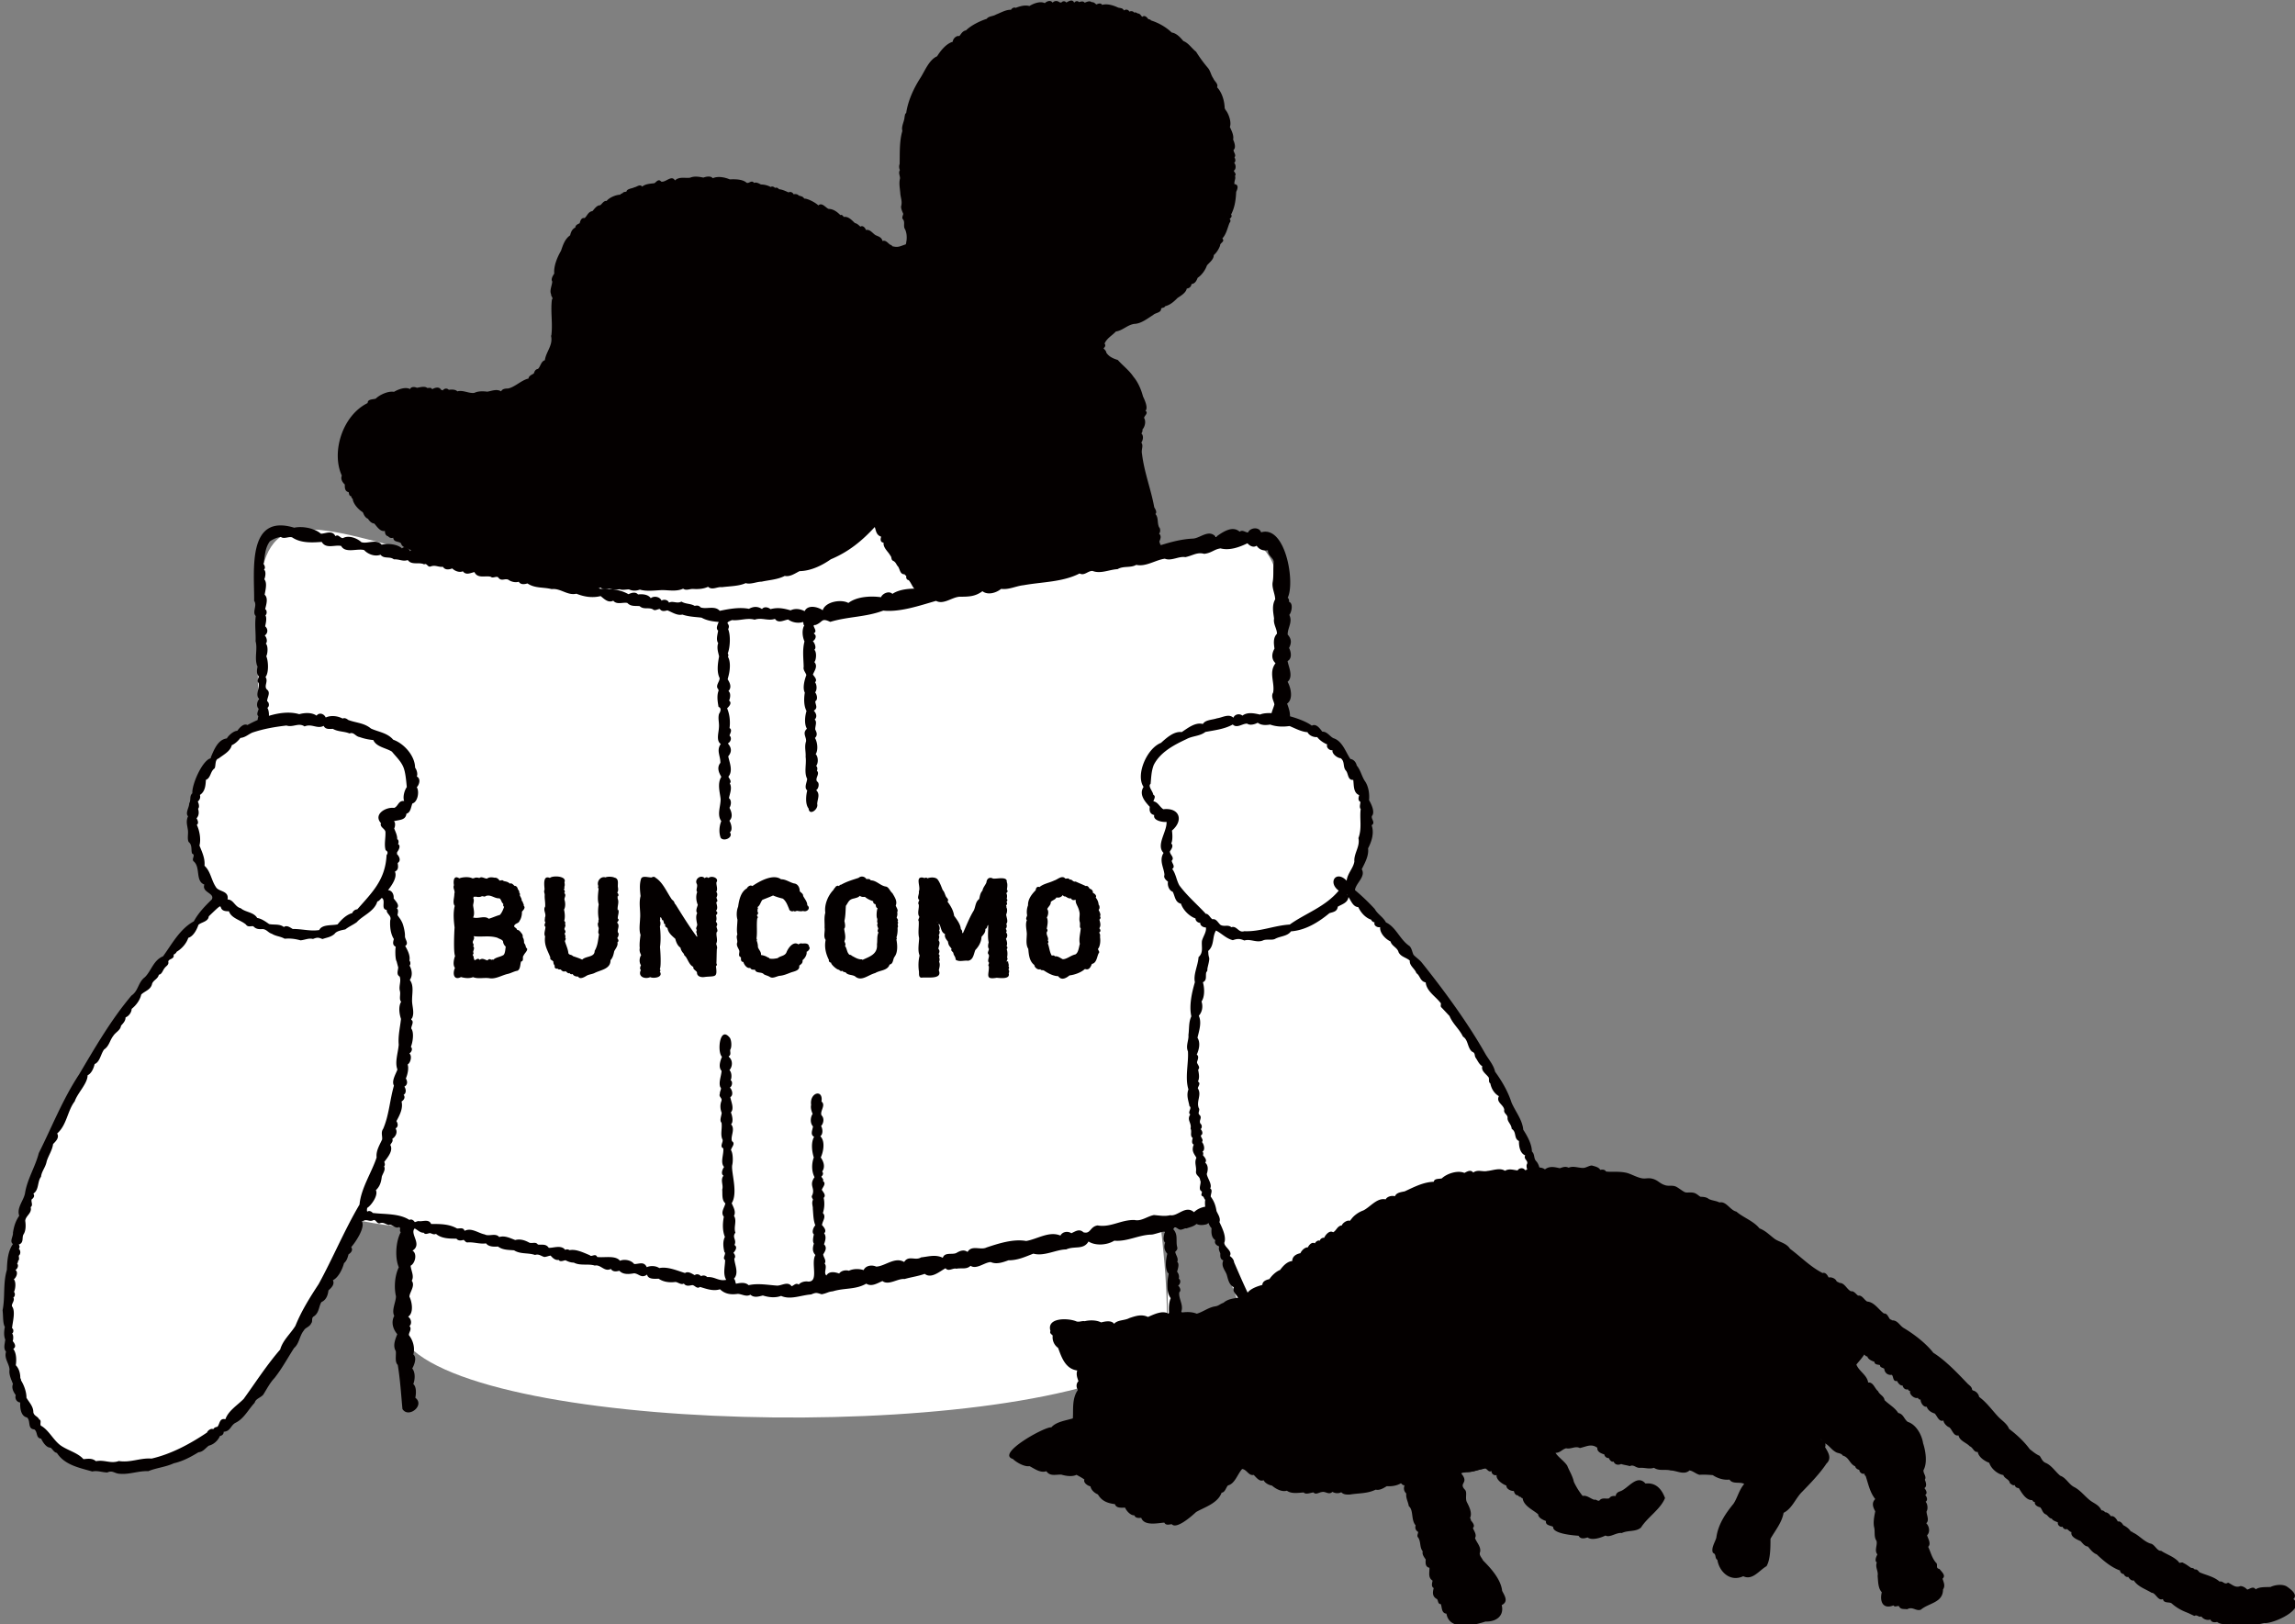
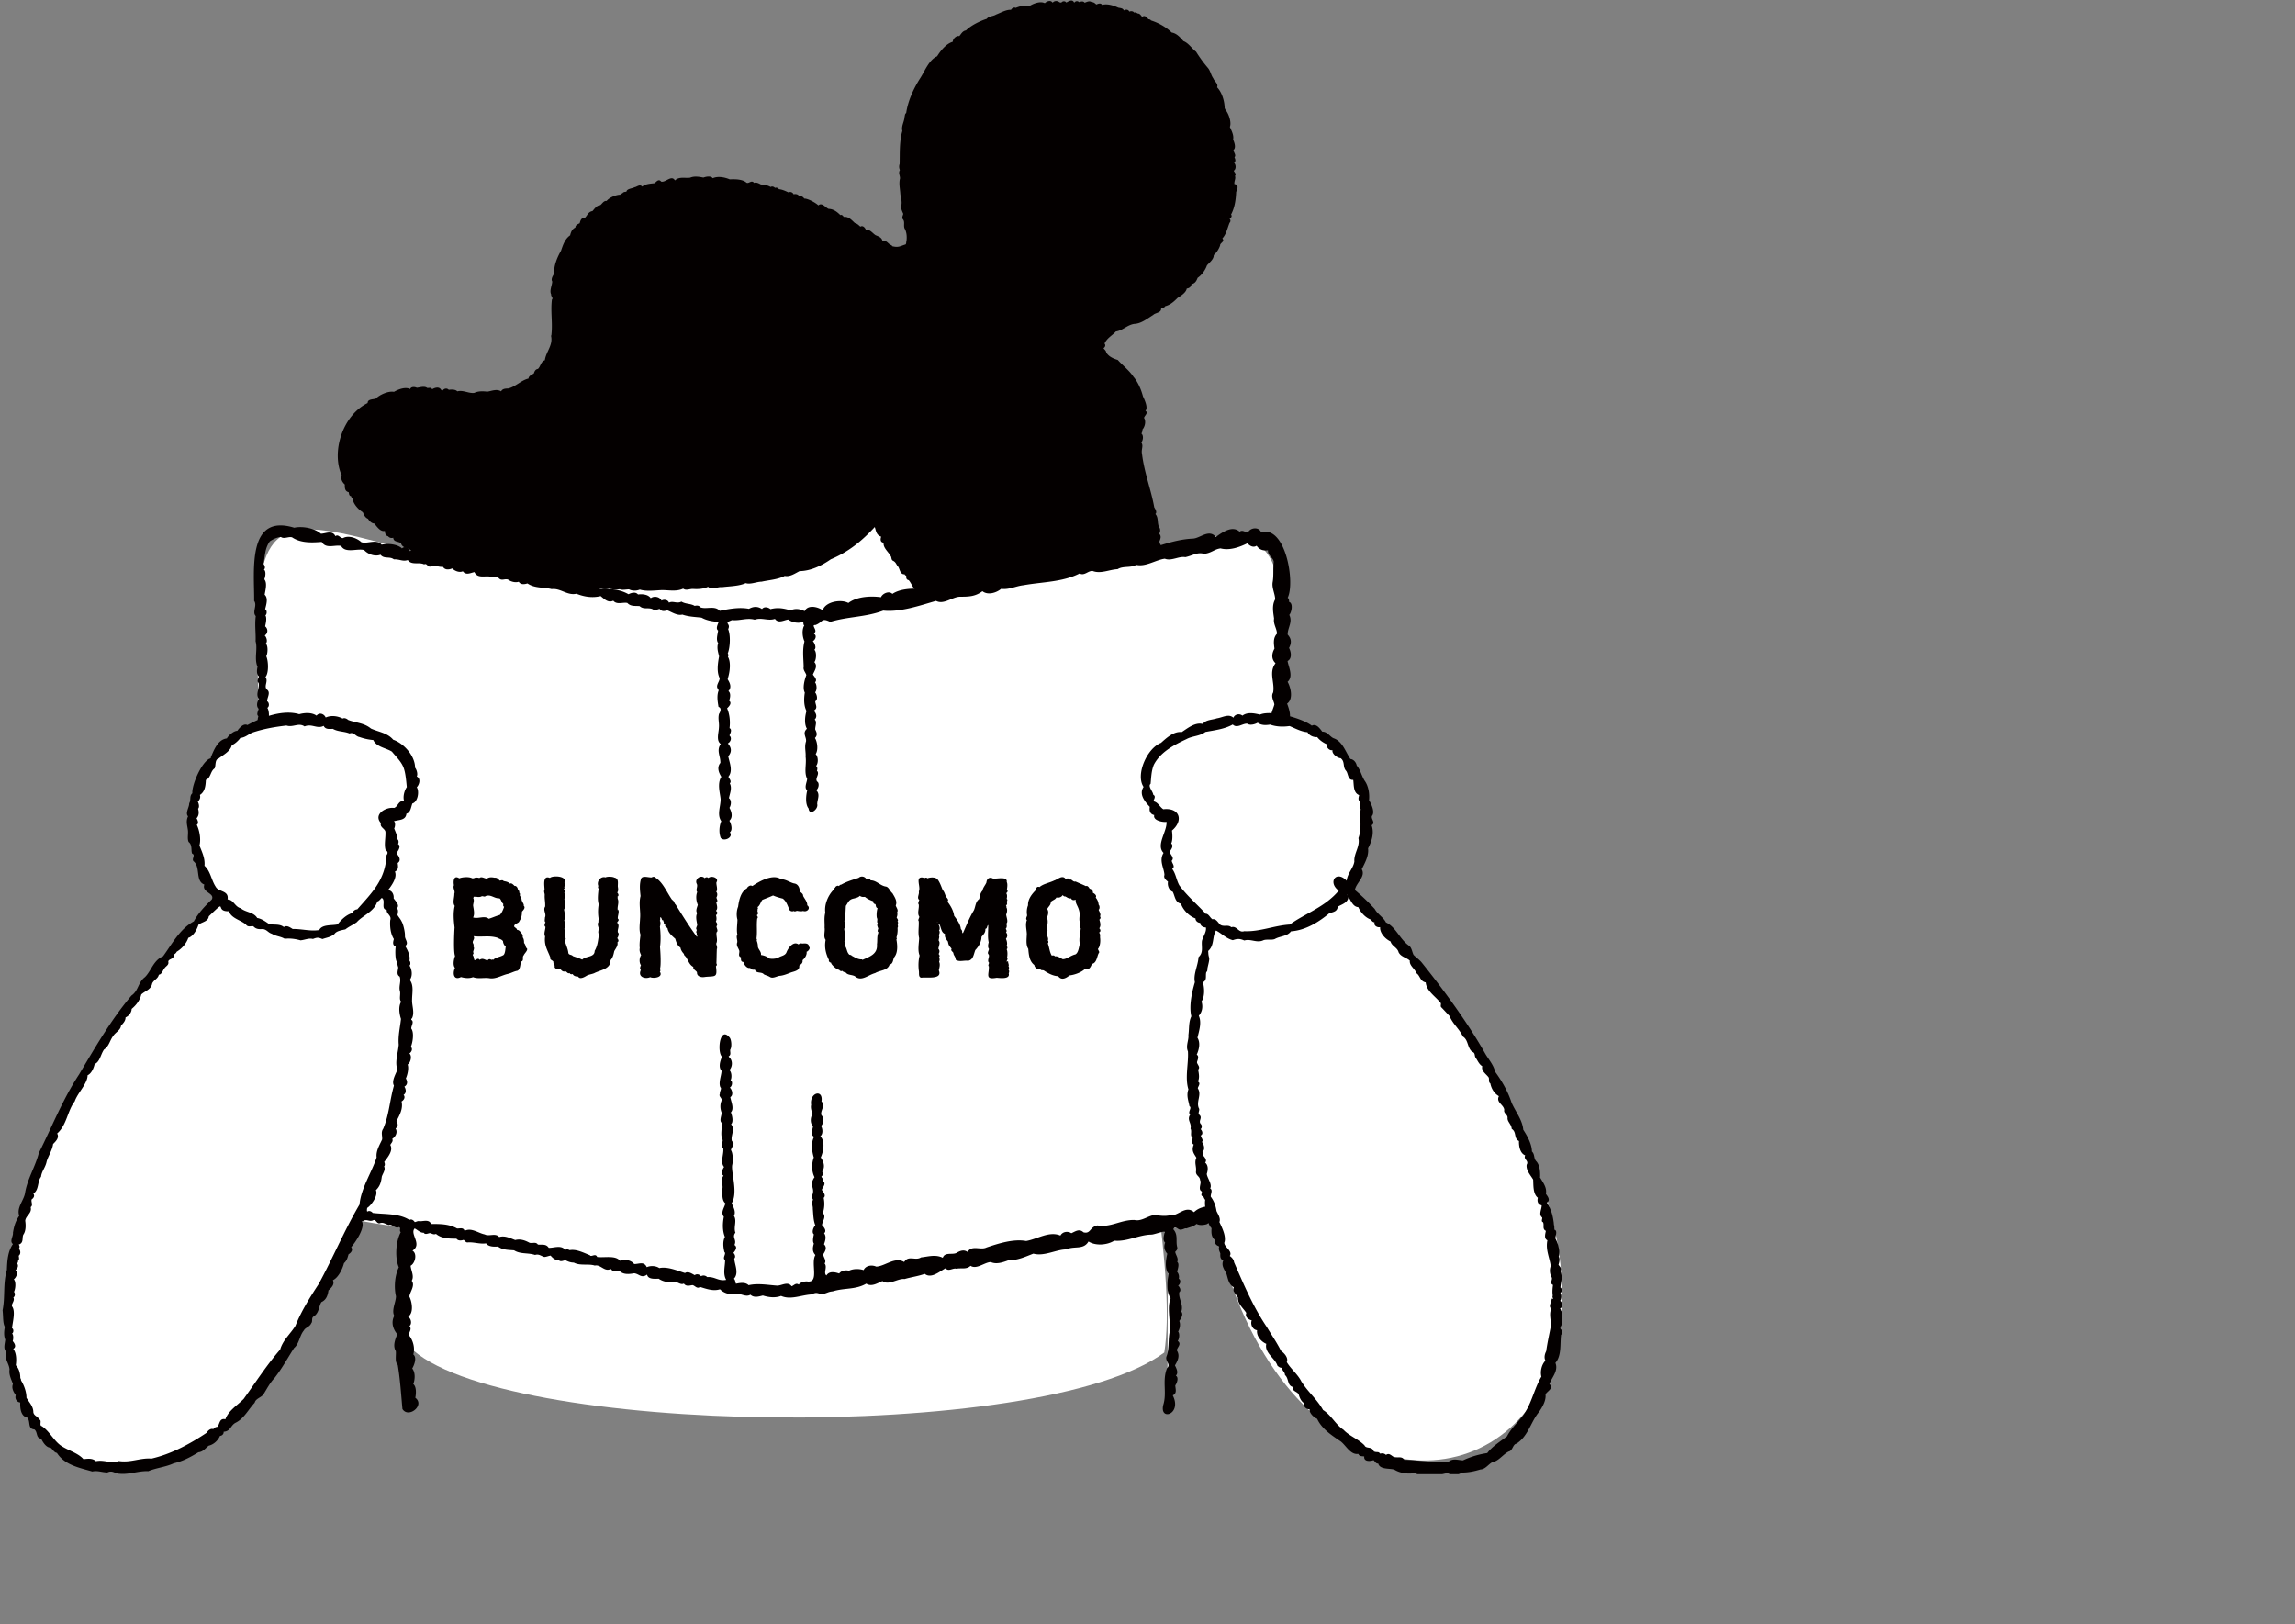
<svg xmlns="http://www.w3.org/2000/svg" viewBox="0 0 260 184">
  <rect x="0" y="0" width="260" height="184" fill="#808080" stroke="none" />
  <defs>
    <clipPath id="a">
      <path d="M0 0h177v167H0z" class="cls-1" />
    </clipPath>
    <clipPath id="b">
      <path d="M114 132h146v52H114z" class="cls-1" />
    </clipPath>
    <style>.cls-1{fill:none}.cls-2{fill:#040000}.cls-4{fill:#fff}</style>
  </defs>
  <g data-name="レイヤー_1">
    <g clip-path="url(#a)">
      <path d="M46.355 152.54c9.906 10.151 71.587 11.051 85.547.68 2.53-15.776-12.455-72.312-13.508-86.83-.003 0-19.814-12.19-19.814-12.19l-38.724 4.28c-11.244 12.38-14.634 71.475-13.501 94.06" class="cls-4" />
      <path d="M139.845 20.854c-.033-.394.185-.607.064-.928.198-.205-.075-.412-.138-.588.285-.152.26-.696.046-.882.223-.212.13-.425.037-.643.232-.246-.106-.553-.11-.826.317-.248.094-.879-.046-1.176.11-.481-.185-1.018-.367-1.433.209-.514-.127-1.518-.514-1.957 0-.055-.027-.11-.073-.12-.01-.845-.298-1.826-.862-2.415.18-.395-.328-.692-.431-1.02-.268-.357-.305-.829-.624-1.194a15 15 0 0 1-1.321-1.81c-.505-.39-.848-.984-1.44-1.213-.352-.407-.755-.877-1.321-.964-.65-.624-1.481-1.095-2.348-1.37-.053-.095-.187-.137-.293-.137-.16-.211-.417-.513-.706-.266-.15-.165-.247-.384-.496-.386-.15-.072-.245-.174-.403-.092-.13-.189-.367-.196-.56-.12-.095-.254-.427-.278-.614-.128-.104-.273-.378-.264-.642-.322-.535-.255-1.244-.479-1.825-.312-.142-.262-.456-.13-.661-.046-.13-.126-.31-.292-.513-.257-.257-.207-.566-.023-.808.055-.146-.216-.425-.13-.632-.064a.324.324 0 0 0-.505.027c-.01-.003-.035.004-.055.019-.197-.434-.626-.132-.89 0-.121-.213-.465-.17-.568.027-.05-.033-.11-.065-.175-.036-.19-.193-.568-.223-.761-.01-.02-.004-.045.018-.064.019-.19-.32-.657-.136-.862.073-.497-.262-1.266.028-1.743.322-.524-.143-1.09.03-1.559.211-.199-.115-.455.072-.523.22-.558-.04-1.172.337-1.697.533-.334.216-.837.168-1.054.487-.819.264-1.783.75-2.358 1.314-.393.047-.565.447-.752.643-.364-.086-.73.321-.743.643-.746.21-1.402 1.043-1.77 1.644-.937.405-1.408 1.722-1.926 2.499-.745 1.169-1.378 2.558-1.577 3.923-.17.136-.131.26-.184.44-.018.515-.398 1.073-.248 1.59-.354 1.174-.282 2.603-.311 3.748-.097.261-.05.498.027.698-.19.34.013.586.018.928-.141.566-.016 1.102.028 1.653.022.518.26.95.092 1.535-.011.28.142.588.247.836-.028.176-.206.469-.027.624.264.335-.018.781.238 1.14.17.377.213.825.156 1.295-.045.119-.014.303-.101.404-.622.19-.8.386-1.522.202-.02-.12-.169-.137-.248-.184-.253-.176-.479-.538-.853-.404-.081-.424-.459-.516-.78-.661-.328-.2-.64-.702-1.082-.58-.096-.25-.35-.569-.642-.385-.174-.159-.372-.365-.614-.404-.358-.324-.73-.784-1.275-.698-.063-.121-.223-.3-.376-.203-.375-.384-.799-.697-1.34-.707-.356-.158-.742-.769-1.155-.395-.263-.28-1.214-.8-1.596-.771-.08-.13-.23-.26-.385-.267-.066-.027-.15-.09-.23-.055-.114-.2-.401-.216-.596-.165-.081-.216-.365-.338-.568-.212-.333-.152-.691-.328-1.092-.367-.08-.15-.293-.215-.45-.147-.11-.139-.33-.209-.485-.101-.304-.183-.735-.284-1.1-.285-.225-.114-.53-.297-.78-.175-.276-.385-.583.112-.853-.027-.443-.402-1.304-.405-1.9-.377-.537-.228-1.342-.402-1.925-.128-.227-.302-.76-.184-1.064-.074-.476-.098-1.036-.19-1.495.01-.55.086-1.245-.157-1.725.312-.387-.671-1.07.276-1.568.128-.335-.415-.623.189-.807.193-.478.052-.963.075-1.34.377-.264-.323-.602.045-.87.073-.273.16-.86.152-.918.506-.156.015-.37.023-.45.193-.11-.01-.21.078-.256.147-.454.002-1.24.319-1.532.707-.342-.048-.516.341-.733.487-.382-.015-.681.459-.872.661-.507.075-.588.541-.89.79-.39-.076-.496.348-.559.588-.233.106-.496.225-.486.478-.384.19-.506.523-.596.89-.605.426-.8 1.079-1.037 1.756-.42.722-.84 1.728-.76 2.572-.159.247-.405.633-.23.9-.019.465-.337 1.03-.12 1.47-.043.221.278.38.083.579-.164 1.301.088 2.609-.046 3.895.016.07-.038.151-.046.248.23 1.038-.587 1.788-.706 2.728-.46.147-.477.707-.78.983-.327.056-.395.315-.476.524-.253.148-.575.276-.597.57-.803.176-1.536.97-2.32 1.13-.27 0-.637.013-.78.32-.52-.309-1.052-.04-1.577.037-.475-.062-1.007-.08-1.468.138-.64.08-1.263-.355-1.917-.174-.215-.236-.677-.218-.972-.175-.195-.22-.537-.161-.679.074-.06-.038-.115-.085-.183-.055-.19-.42-.724-.268-1.018-.083-.114-.25-.374-.124-.56-.147-.312-.246-.807-.066-1.174-.019-.25-.12-.65-.147-.77.147-.515-.285-1.325.022-1.825.313-.611-.12-1.6.307-2.064.771-.309.101-.928.036-.917.497-2.862 1.404-4.143 5.575-2.926 8.221-.162.39.065.754.34 1.01-.013.34-.005.775.43.864.064.15.016.413.285.46.04.102.037.216.174.284.053.578.656 1.235 1.128 1.516-.008.033.032.05.055.064.084.276.266.584.55.69.156.247.394.522.716.541.304.35.686.96 1.201.837.007.247.07.547.367.606a.51.51 0 0 0 .578.165c.056.544.607.37.89.643.108.5.735.503 1.082.754.168.217.384.111.587.183.106.116.233.348.44.276.502.327 1.215.576 1.826.606.29-.046.447.345.76.175.27.415.934.474 1.377.487.44.132.84.382 1.33.431.72-.234 1.287.623 2.008.23.153.515.829.409 1.21.303.141.32.503.277.744.202.26.414.797.08 1.137.101.058.065.124.155.239.138.3.348.784.065 1.137.239.322.027.676.248 1.064.091.007.242.948.235 1.064.185.577.253 1.245.25 1.88.294 1.014.179 2.071.313 3.063.23.596.003 1.03.292 1.688.082.197.284.678.196.945.1.343.143.831.148 1.192.084.304.135.707.017 1.046.018.36.18.804.19 1.229.027.766.225 1.678.092 2.467.056.765-.011 1.687.2 2.44-.166.352.271.778-.004 1.165.037.597.034 1.147-.008 1.66-.248.466.434 1.055-.035 1.559.046.843-.11 1.96-.112 2.697-.46.562.178 1.254-.167 1.806-.165.886-.198 1.796-.228 2.624-.652.606.129 1.182-.298 1.678-.542 1.269-.019 2.533-.634 3.54-1.341 2.011-.842 3.507-2.062 4.98-3.657.147.442.172.92.725 1.094-.095.279-.116.637.276.68-.068.588.51.99.77 1.479.155.123.07.418.257.55.328.15.366.338.532.589.308.262.229.992.834.964 0 .095.11.134.175.166-.037.22.015.462.275.496.357.408.488 1.036 1.018 1.276.04.132.24.31.385.212.13.29.125.667.605.68.195.46.649.894 1.175 1.12.21.204.632.692 1.073.662.177.161.459.44.733.367.196.48.553.295.954.533.308-.118.19-.003.312.147.241.279.653.125.936.073.089.478.65.252.935.267.43.253 1.33.444 1.532-.22l13.895-1.81c.294.77 1.085-.31 1.468-.487.343-.134.586-.456.835-.744.224-.175.669-.344.587-.781.34-.323 1.196-.863.972-1.415.399-.134.434-.542.394-.937.26-.088.53-.387.45-.707.095-.126.228-.454.045-.588.308-.237.342-.755.055-1.01.415-.222.11-.71.037-1.011.128-.307.266-.63-.037-.9.18-.14.17-.592 0-.726-.23-.547-.036-1.066-.412-1.498.232-.203-.035-.592-.129-.753-.367-2.04-1.124-3.908-1.385-6.035-.122-.554.205-.917-.082-1.305.201-.243.287-.783.009-1.029a.17.17 0 0 0 .064-.147c.072-.049.086-.186.046-.284.288-.316.444-.933.193-1.332.046-.257.534-.557.156-.809.355-.315-.135-1.324-.276-1.626-.206-.782-.563-1.614-1.073-2.214-.502-.755-1.222-1.276-1.78-1.91-.535-.167-.988-.363-1.301-.827-.027-.238-.212-.35-.321-.506.18-.107.283-.35.119-.523.276-.625.84-.89 1.284-1.369.792-.119 1.267-.735 2.082-.863.775-.019 1.472-.595 2.146-1.01.24-.262.93-.233.9-.736.172-.12.353-.047.458-.257.574-.144.983-.514 1.412-.946.373-.24.944-.579 1.036-1.057.308-.026.508-.23.532-.505.399-.051.561-.352.697-.707.463-.306.877-.884 1.055-1.406.29-.338.784-.696.771-1.167.315-.264.598-.715.724-1.102-.037-.276.592-.426.248-.78.466-.517.57-1.174.825-1.792.12-.07.13-.368-.009-.432.16-.102.33-.295.174-.487.402-.765.537-1.62.578-2.572.135-.28.352-.816-.201-.882" class="cls-2" />
-       <path d="M111.357 84.652H59.425v46.015h51.932z" class="cls-4" />
      <path d="M91.536 69.864c54.776-6.1 55.796-26.403 53.195 24.352-.489 59.984 4.002 37.45-51.837 51.16M81.96 69.8C26.76 62.855 27.238 42.38 30.132 94.527c.946 58.538-4.169 36.26 52.746 51.252" class="cls-4" />
      <path d="M92.536 124.486c-1.025 9.435 5.45 25.904-9.769 21.376-.128-9.381-.42-18.972-.513-28.385M82.226 94.445c-.1-8.154-.28-16.507-.275-24.629C96.812 65.37 90.4 82.38 91.958 91.671M45.924 138.973c-1.32 5.438-.495 15.332.266 20.311zM132.323 138.973c1.119 2.994.826 15.497-.073 20.687z" class="cls-4" />
      <path d="M146.036 68.18c.018-.184-.028-.386-.156-.46.869-1.72-.239-8.256-3.009-7.413-.236-.673-1.249-.536-1.486.019-.324-.019-.617-.346-.944-.092-.852-.758-1.995.101-2.697.588-.79-.924-1.757.144-2.586.193-1.226.049-2.438.366-3.559.716-2.899.211-5.827.742-8.622 1.663-1.432-.06-2.924.534-4.466.395-1.233.66-2.572.496-3.77 1.075-.529-.27-1.292.047-1.743.349-.633-.575-1.147.073-1.742.23-.58.346-.726.125-1.303-.047-.676.155-1.201.418-1.834.515-1.451.155-2.732.296-4.118.78-.937-.032-2.125.06-2.9.588-.405-.403-1.152-.011-1.292.377-1.15-.161-2.732-.086-3.696.652-.83-.459-2.614-.147-2.908.827-.539-.393-1.696-.672-2.045.102-.496-.26-1.088-.342-1.596-.092-.813-.237-1.465-.354-2.275-.138-.27-.225-.72-.324-.963-.01-.493-.335-.984-.295-1.477-.027-1.081-.207-2.238.005-3.31.23-.554-.634-1.53-.146-2.174-.395-.168-.219-.416-.236-.66-.166-.472-.287-1.021-.187-1.505-.487-.514.275-.957-.122-1.412.12-.12-.331-.571-.405-.844-.23-.181-.441-.848-.572-1.22-.275-.298-.444-.976-.485-1.44-.423-.28-.333-.74-.195-1.082-.028-1.066-.605-2.093-.594-3.247-.615a.4.4 0 0 0-.321-.156c-.129-.164-.394-.266-.587-.147-.205-.41-.715-.207-1.018-.276-.413-.132-.861-.48-1.284-.284-.372-.516-.955 0-1.376-.12-.284-.444-.904-.322-1.34-.404-.208-.228-.56-.361-.834-.129-.23-.377-.804-.343-1.174-.22-.313-.239-.695-.51-1.027-.12-.357-.397-.895-.183-1.34-.275-.327-.236-.754-.552-1.063-.101-.07-.144-.282-.289-.45-.23-.755-.42-1.634-.582-2.403-.44-.254-.213-.604-.606-.981-.258-.286-.416-.909-.255-1.32-.193-.478-.44-1.326-.419-1.964-.413-.133-.345-.622-.5-.898-.24-.617-.18-1.531-.712-2.11-.266-.171-.35-.58-.608-.926-.312-.552-.483-1.601-.577-2.303-.413-.582-.695-1.598-.052-2.302-.285-.474-.46-1.458-.816-2.072-.46-.315.037-.521-.49-.863-.22-.35-.727-1.133-.275-1.642-.276-.732-.648-2.138-.88-3.026-.68-5.396-1.65-4.5 4.93-4.54 8.287.385.516-.256 1.271.183 1.718-.132 1.014.02 1.899-.018 2.857.249.904-.168 1.938.202 2.857-.038.393-.14.858.174 1.13-.07.21-.262.563-.037.725.185.567-.426 1.305.055 1.828-.253.333-.331.837-.046 1.112-.049.222-.294.653-.036.827-.044.242-.195.582.119.725-.318.45-.13.844.064 1.195-.027.196-.256.557-.037.725.16.374-.44 1.07.202 1.35-.3.361-.473 1.086.01 1.351-.28.41-.154.842-.11 1.259-.071.572-.328 1.37.018 1.837.02 1.014-.177 2.386 0 3.326.116.643-.108 1.309.174 1.864.093.85-.262 1.94.147 2.775.264.296-.183.663-.184 1.02-.134.399.098.777.156 1.083-.155.246.187.432.184.597-.184.27-.448.768-.166 1.029-.274.521.111.942 0 1.461-.07.228-.18.554.037.707-.114.405-.183.885.174 1.176-.305.866-.195 1.808.019 2.618-.038.368-.211.85.027 1.121-.097.405-.337 1.058.12 1.332-.475.608-.104 1.437-.083 2.049-.214 2.179.152 4.196 0 6.393-.183.448.322.823.211 1.195-.173.96-.178 2.052.165 2.884-.047 1.01-.323 2.145.266 2.931-.456.664-.28 1.5-.064 2.122-.117.345-.406 1.015-.037 1.277.034.483-.042.94.101 1.433.048.626-.248 1.393.147 1.883.144.278-.181.65.027.9.008.339-.32.77-.11 1.103.039.343.177.616.477.78-.143.328-.063.657.303.763 0 .917 2.133 1.455 2.816 1.203.107.228.418.026.532.065.313.302.735.677 1.174.422.347.353.758.26 1.155.193.347.291.802.11 1.193.101.181.537.784.26 1.128.34.47.34 1.003.325 1.513.588.464-.214.69.125 1.11-.046.322-.207.407.382.752.331.434-.168.65.093 1.046.193.407-.141.71.45 1.146.239.304.072-.017.376.211.569-.583 1.092-.67 2.938-.22 3.978-.466.955-.554 2.287-.321 3.289-.011.676-.53 1.581-.193 2.213-.4.744-.123 1.533.34 2.077-.262.655-.519 1.331-.165 1.92.055.464-.143 1.23.22 1.561.27 1.609.379 3.354.531 4.998.678 1.097 2.588-.42 1.459-1.277.094-.444.143-1.254-.23-1.553.198-.492.254-1.31-.119-1.764.202-.34.575-1.238.12-1.589.222-.756-.045-1.636-.505-2.195.001-.338.383-.654.074-1.029.319-.254.169-.892-.166-1.047.683-.422.443-1.727.157-2.27.009-.492.694-1.24.265-1.809.307-.53-.089-1.161-.128-1.7.533-.294.767-1.383.211-1.708 1.151-.729-.343-1.889.247-2.517.343.169.612.502 1.037.486.146.29.571.016.716.046.205.038.4.216.66.083.624.54 1.547.544 2.32.542.21.282.576.215.808.138.178.109.246.325.495.285.695-.05 1.345.216 2.054.11.283.406.935.391 1.348.358.532.404 1.198.377 1.826.432.725.459 1.556.25 2.375.523.448-.138.654.12 1.055.23.305-.028.454-.122.706-.156.231.259.515.554.918.487.175.298.6.03.78.046.26.135.597.27.925.257.722.394 1.658.102 2.385.34.672-.156 1.1.762 1.816.377.244.378.664.289.963.21.437.463 1.106.389 1.679.286.566.056.81.614 1.467.147.098.573.921.474 1.312.468.537.376 1.242.459 1.908.368.291.033.622.357.944.183.255.353.634.225.954.175.262-.01.526.488.871.202.712.216 1.52.521 2.266.266.594.574 1.3.626 2.009.524.475.01.97.378 1.44.092.418.385.94.203 1.412.092.665.21 1.395.295 2.064.046 1.066.474 2.22-.078 3.403-.166.582-.241.59-.197 1.192-.018.638-.122.71-.286 1.247-.331 1.368-.42 2.563-.164 3.807-.873.593.393 1.268-.058 1.834-.294.697.54 1.747-.325 2.504-.229.69-.206 1.568-.322 2.284-.588.734.59 1.697-.276 2.357-.634.333.431.848-.068 1.229.055.578-.116 1.145.113 1.605-.331.685.452 1.605-.414 2.293-.422.638.285 1.346.037 2-.202 1.07.001 1.88-.392 2.825-.754 1.207.343 2.614-.479 3.714-.477.939-.431 1.96.086 2.532-.9.808.522 2.139.405 2.916-.092 1.481.134 2.806-.68 4.256-.689.518-.071 1.779-.595 1.431-.156-.072.325-.21.81.082 1.065-.194.485-.062.917.24 1.259-.163.693-.296 1.655.109 2.241-.08.95-.254 2.076.275 2.793-.45 1.102.005 2.527-.101 3.775-.214.971-.038 1.952-.376 2.839-.177.502.538.892.064 1.314-.57 1.437.009 2.776-.422 4.152-.47 1.887 2.159 1.091 1.074-1.066.51-.24.3-.733.284-1.13.178-.238.43-.893.064-1.102.342-.345.045-.85-.101-1.167.319-.533.604-1.107.202-1.708.08-.37.58-.72.11-1.057.171-.214.254-.819.046-1.065.19-.307.297-.832.128-1.195.177-.256.519-.736.23-1.065.281-.776-.326-1.452-.23-2.187.27-.222.044-.602-.128-.77.253-.132.355-.627.073-.764a.9.9 0 0 0-.192-.799c.068-.256.302-.902.018-1.112.177-.408-.168-.766-.229-1.139.15-.176.302-.269.22-.56-.176-.707.136-1.372-.44-2.003.27-.525.487.122.898.046.358-.073.404-.183.597-.137.412-.157.784-.2 1.146-.515.307.198.837.132 1.147.037 1.197-.784 2.64-.254 3.806-1.029.907.725 4.433-1.548 3.935-2.747.857-.656.198-1.47.22-2.352.453-.27.017-.84.128-1.24.016-.464.501-1.184.037-1.561l-.009-.01c.196-.466.79-1.61.137-2.01.044-.354.438-.947.074-1.315-.114-.62.635-1.198-.12-1.718.277-.614.485-1.296.138-1.966.429-.494.445-1.446.092-2.002.149-.708.503-1.24-.083-1.893.663-.716.452-2.13-.055-2.884.038-.405.636-.92.064-1.259.29-.306.73-1.139.202-1.461.47-.637.452-2.039.064-2.7.351-.323.23-1.382-.128-1.645.742-.454.071-1.124.404-1.764.5-.644-.519-1.45-.358-2.278.715-.592.507-1.917.293-2.673-.105-.502.701-1.18 0-1.571.793-1.362-.226-3.027.083-4.4.67-.543-.605-1.108.238-1.46.268-.498.018-1.38-.09-1.92.075-.503.303-1.254-.13-1.765.512-.3.239-.882-.064-1.175.416-.228.6-.89.147-1.14.434-.64.48-1.963.037-2.673.157-.628.426-1.665-.056-2.186.12-.227.134-.873-.091-1.03.16-.295.149-.606.238-.973.542-.584.18-1.567-.046-2.177.744-.527.401-1.863.055-2.471.69-.588.1-1.709 0-2.352.525-.277.405-1.04.166-1.479.298-.582.284-1.032-.156-1.516-.02-.757.591-1.418.183-2.232.247-.268.486-1.308-.027-1.479m-23.288 71.424c-.485-.45-.911-.1-1.376.102-.41-.27-1.002-.177-1.238.266-1.274-.542-2.623.406-3.88.615-1.445-.259-3.104.272-4.494.735-.661.34-1.668-.316-2.146.506-.47-.332-.918-.086-1.293.128-.48.208-1.288-.131-1.514.533-.822-.41-1.66-.13-2.458-.046-.647.42-1.42-.282-1.917.524-1.05-.63-2.177.486-3.164.523-.506-.23-1.197-.126-1.431.395-.5-.168-1.175-.166-1.67.074-.365-.118-.866-.013-1.1.312-.471-.165-1.125-.306-1.44.221-.38-.29.149-.956-.21-1.36.254-.306-.138-.71-.157-1.029.21-.341.486-.758.092-1.139.122-.362.31-.865.01-1.258.344-.269-.045-.723-.24-.919.058-.487.51-.936.101-1.369a3.3 3.3 0 0 0 .092-1.718c.316-.292-.072-.666-.21-.909.073-.282.548-.712.137-.983.093-.271-.151-.343-.184-.542.18-.107.255-.385.083-.542.377-.523.17-1.134-.156-1.599.267-.569.555-1.792-.046-2.406.328-.263.267-.839.083-1.158.289-.3.383-.888.055-1.203-.233-.468.527-1.155-.01-1.571.228-1.449-1.377-1.04-1.173.386-.084.318.055.763.174 1.01-.288.425-.29 1.072.037 1.424-.048.404-.348.93.128 1.176-.395.683-.23 1.733-.037 2.342-.272.747-.243 1.596.083 2.233-.681.961.11 1.202-.266 2.057-.142.19.087.401.092.497-.189.387.004.711-.019 1.038.06.654.051 1.28.284 1.864-.23.23-.443.801-.165 1.02-.074.334-.175.793 0 1.047-.158.499-.184.923.175 1.296-.556.904.447 3.09-.844 3.004-.33-.058-.847.066-1.046.349-.305-.254-.57.113-.807.183-.434-.61-1.176-.027-1.687-.073-1.007-.074-2.159-.285-3.183-.046-.39-.373-.98-.258-1.431-.165-.094-.201-.074-.456-.238-.561.61-.647.076-1.609.045-2.296.197-.178.047-.513-.1-.634.205-.246.508-.652.119-.9.296-.607-.322-.836.11-1.397-.238-.606.203-1.341-.165-1.901.268-.485-.11-1.052-.257-1.433.743-1.194-.08-3.505.055-4.309.107-.384.103-1.366-.137-1.699.031-.322.553-.735.119-1.011-.218-.528.404-1.358-.11-1.92.304-.285.116-1.026-.019-1.35.404-.439.023-1.202-.064-1.727.382-.238.204-.848-.055-1.084.27-.146.357-.692.083-.836.17-.28.124-.93-.129-1.139.356-.4.394-1.073-.018-1.461-.033 0-.046-.082-.083-.092.338-.187.15-.486.193-.772.2-.285.141-1.095-.055-1.35-1.152-1.425-1.45 1.66-.88 2.159-.213.485-.427 1.191-.047 1.598-.027.568-.368 1.34-.137 1.856.195.148-.094.474-.055.726-.173.382.303.46.174.836-.172.435-.135.916.028 1.322 0 .32-.282.876-.019 1.13.108.614-.166 1.35.12 1.93.101.24-.366.787.082.973.08.68-.378 1.605.092 2.113-.179.24-.405.8-.064.983-.4.5.016 1.057-.147 1.571.047.54-.078 1.191.357 1.571-.109.504-.573 1.01-.174 1.516-.152.768-.162 1.59.12 2.287-.274.522-.182 1.19-.056 1.709.261.166-.291.702.083.9-.01.747-.274 1.572.12 2.251-.895.181-1.249-.376-2.156-.313a.57.57 0 0 0-.697-.1c-.185-.21-.486-.3-.716-.12-.326-.166-.743-.48-1.1-.239-.87-.264-1.984-.762-2.908-.56-.414-.28-1.033-.285-1.421-.101-.329-.702-.875-.344-1.431-.359-.333-.445-1.118-.587-1.605-.367-.511-.655-1.792-.321-2.587-.432-.187-.47-.676.057-.816-.193-.691-.278-1.565-.728-2.302-.579-.146-.081-.336-.138-.496-.027-.456-.602-1.313-.212-1.87-.239-.309-.47-.75-.322-1.23-.367-.239-.357-.63-.096-.963-.212-.512-.28-1.038-.453-1.605-.303-.582-.219-1.187-.536-1.816-.34-.4-.496-1.179-.03-1.632-.294-.767-.156-1.515-.802-2.293-.404-.143-.506-.74-.17-.909-.303-.932-.505-1.968-.475-2.88-.478-.239-.57-.893-.282-1.33-.312-.168-.058-.367.083-.522.101-.12-.189-.357-.389-.606-.248-1.17-.758-2.813-.621-4.154-.79-.138-.186-.431-.303-.633-.138-.073-.228-.332-.346-.541-.349-.45.188-.89-.318-1.358-.064-.098-.078-.19-.143-.312-.138-.333-.458-.78-.032-1.183-.12-.17-.46-.618-.209-.945-.229-.313-.498-1.72-.738-2.228-.414-.49-.342-1.215-.497-1.844-.652-.415-.264-.89-.512-1.156-.89.4-.367-.106-1.24-.275-1.581.182-.373.053-.55-.037-.928.052-.311.52-.829.101-1.084-.19-.303.142-.91-.128-1.323.08-.153.244-.572-.037-.679.019-.461.245-1.06-.082-1.544-.05-.378.083-.498.174-.845.158-.525-.326-.927-.413-1.369.08-.256.46-.689.175-.983.254-.612-.006-1.302-.156-1.864.35-.872.342-2.282-.092-3.133.473-.634.21-1.906.018-2.609.023-.708.246-1.942-.128-2.545.386-.683.163-1.702-.046-2.388.432-.548-.045-1.331-.174-1.874.42-.291.333-.99.018-1.323.458-.273.089-.773.046-1.157.166-.206.154-.789-.083-.947.543-.39 0-1.226-.045-1.653.424-.38-.097-1.01.11-1.24.236-.212.023-.594-.147-.754.192-.11.242-.425.082-.597.235-.254-.056-.528-.11-.725.205-.1.226-.566 0-.644-.446-.357.387-.75.01-1.148.493-.4-.013-1.195-.267-1.543.083-.362.539-.863.211-1.259.178-.7-.055-1.469-.165-2.058.341-.193.337-.797.055-1.028.237-.499.267-1.662-.045-2.187.025-.304.253-.87-.037-1.267.143-.326.037-.721.036-1.075.163-.081.137-.482-.009-.607.193-.176.05-.537-.1-.688.128-.092.11-.46-.037-.524.094-.23-.062-.57-.202-.717.544-.353.443-.933.073-1.332 0 0-.009 0-.018-.009l-.01-.01c.61-.5.048-.891.056-1.432.194-.192-.004-.682-.092-.873.45-.25.142-.766.019-1.075.257-.32.25-1.266.009-1.607.262-.144.211-.62-.019-.744-.043-.343.432-.974 0-1.305-.438-.393.175-.938-.192-1.442.398-.457.33-1.841.091-2.352.17-.325.225-1.172-.054-1.442.24-.207.074-.742-.12-.91.381-.26.386-.75.046-1.038.07-.328.222-.929.028-1.249.199-.12.193-.606-.028-.689.111-.478.381-1.257-.055-1.644.08-.501.32-1.334-.037-1.746.116-.294.228-.902-.046-1.102.225-.165.062-.525-.082-.68.016-.024.052-.034.055-.055.152-.893.145-1.695.697-2.462.366-.242.785-.448 1.257-.496.37.295 1.027-.153 1.339.092.972.617 2.217.548 3.283.468.485.837 1.5.293 2.202.46.472.873 1.85.241 2.604.468.445.483 1.243.764 1.853.524.41.517 1.037.147 1.513.523.673-.03.967.27 1.578.083.448.614 1.266.193 1.853.487.332-.172.366.318.706.248.57-.223.872.085 1.422.028.246.402.722.316 1.054.183.279.289.819.504 1.202.322.354.486.874.185 1.312.092.364.778 1.259.37 1.852.532.259.237.72-.182.89.138.354.412.76-.018 1.137.22.285.21.8.33 1.138.203.242.377.68.286.99.193.845.578 1.804.401 2.742.643 1.008-.127 1.778.76 2.807.523.877.353 1.814.499 2.743.267.424.346.868.804 1.43.523.403.5 1.132.14 1.596.258.406.431.904.304 1.394.358.459.43 1.009.102 1.505.367.223.23.603-.083.788-.036.212.324.57.22.844.147.517.2 1.125.625 1.697.478.737.251 1.437.26 2.174.348.595.334 1.268.434 1.944.487-.096.268-.37.754-.064.974-.046.418-.275 1.045.01 1.424-.2.536.018 1.102.1 1.506-.15.81-.288 1.753.064 2.462.017.38-.53.883-.165 1.24a.16.16 0 0 0 .064.13c-.251.589-.126 1.297-.027 1.882.374.14.223.543.055.8-.144.561.046.966-.01 1.561-.024.576-.339 1.47.211 1.847-.532.734-.016 1.375-.045 2.14-.434.527-.165 1.13.11 1.58-.504.77-.133 1.88-.082 2.527.011.815-.445 1.76.073 2.49-.25.624-.276 1.33-.065 1.892.36.475 1.48-.048 1.037-.625.365-.267.132-1.027-.055-1.314.444-.392.241-1.047.009-1.46.19-.294.265-.84-.055-1.094.076-.456.393-1.151.092-1.672.256-.249-.081-.546-.156-.762.553-.668.116-1.61-.018-2.306.434-.517.372-.98-.046-1.46.346-.192.479-.638.183-.9.082-.215.347-.661.01-.837.1-.736.013-1.578-.276-2.241.218-.211.597-.6.22-.873.138-.268.232-.88-.073-1.075.412-.436.166-.95-.092-1.35a.26.26 0 0 0 .046-.156c.204-.664.362-1.758-.01-2.389.074-.083.065-.285-.017-.367.279-.747.333-2.071.046-2.756.357-.72-.624-.617.44-1.029.866.095 1.72-.289 2.559-.046.84-.28 1.497.178 2.302-.092.388.562 1.03.13 1.504.074.435.33 1.13.464 1.678.275.087.109-.011.325.147.377-.318.546-.2 1.358.018 1.828-.255.977-.112 1.92-.091 2.884-.088.35.219.63.302.928-.205.548-.453 1.465-.174 1.985-.113.684-.12 1.495.193 2.085-.18.578-.275 1.48.046 2.012-.558.5-.028.95-.101 1.433-.205.64-.001 1.157-.046 1.745.12.834-.203 1.75.174 2.499-.018.381-.382 1.01.01 1.304-.148.593-.24 1.562.155 2.058.075.874 1.142.077.972-.514.02-.563.373-1.102-.119-1.571.285-.15.41-.815.11-.974-.285-.375.361-.854-.027-1.23.091-.148.064-.479-.092-.534.266-.29.263-1.045-.046-1.34.31-.46.197-1.398-.082-1.829.31-.306.214-.615.036-.955-.04-.313.245-.894-.064-1.13.325-.335.16-.728-.1-1.01.517-.308.172-.675.164-1.066.333-.182.185-.78-.018-1.01.234-.248.21-.873-.01-1.14.314-.275-.092-.656-.238-.873.155-.417.597-.941.165-1.414.222-.263.278-1.141 0-1.397.275-.218.016-.802-.174-.974.284-.152.481-.625.156-.817 0-.03-.027-.063-.046-.083.562-.251-.403-.976.184-.928.905-.34.62-.857 1.678-.358 2.024-.615 4.021-.524 6.008-1.277 1.9.202 4.129-.574 5.98-1.102.84.461 1.788-.406 2.641-.468 1.037-.008 1.761.001 2.614-.626.613.484 1.568.186 2.119-.266.91.116 1.653-.32 2.532-.413 2.117-.383 4.425-.343 6.356-1.332.548.3.943-.313 1.467-.285.916.362 1.887-.155 2.834-.202.66-.397 1.468-.113 2.119-.487 1.067.252 2.22-.57 3.238-.698.729.302 1.594-.313 2.32-.175.874-.187 1.33-.597 2.137-.376.835-.091 1.15-.528 1.853-.616 1.016.267 2.126-.13 3.045-.579.27.294.665.526 1.046.276.287.448.759.598 1.284.514-.066.57.65.881.651 1.323-.097.754.018 1.557-.128 2.325-.09.644.28 1.313.293 1.91-.404.7-.212 1.524-.128 2.177-.108.635.323 1.14.33 1.718-.46.472-.358 1.12-.284 1.69-.336.595-.352 1.208.12 1.654-.798 1.047-.07 2.152-.267 3.307-.293.487.086.975.137 1.36-.13.545-.62 1.367-.23 1.865.659 1.041-.014 2.163.065 3.334.027 1.246-.558 2.698-.009 3.803.011.263-.329.804.046.965-.325.909-.369 2.058-.174 2.967.04.705-.544 1.73.036 2.27-.356.692-.207 1.632.019 2.278.02.733-.602 1.537-.312 2.25.005.346-.41.98.073 1.195-.056.364-.263.811.074 1.093-.57 1.103-.168 2.406-.037 3.408-.001 1.135-.686 2.713-.046 3.674.02.511-.558 1.33-.101 1.746-.35.896-.466 2.879-.257 3.748.574.302-.203 1.047.413 1.341-.408.668-.54 1.507-.55 2.315-.156.555.574.621.073 1.075-.296.554.038 1.152-.064 1.534-.154.63-.193 1.306.018 1.902.206.625-.463 1.523.046 2.039-.415.554-.184 1.165-.147 1.681-.016.38-.365 1.06.046 1.341-.288.596-.343 1.216-.018 1.737.013.496-.152 1.051-.028 1.497-.433 1.125-.06 2.146-.44 3.252.063.984-.13 1.282-.908 1.782-.573.113-1.304-.251-1.65.542-.623-.307-1.57-.231-2.028.358-.943-.263-2.263-.226-3.017.533-.955-.854-1.85.514-2.697.34-.622.153-1.2.034-1.843-.018-.76.145-1.451.742-2.193.56-1.544-.039-2.706.881-4.191.616-.88.14-.764 1.004-1.596.78" class="cls-2" />
      <path d="M59.59 107.352a1.1 1.1 0 0 0-.211-.524h-.01c.006-.21-.017-.492-.155-.643a.52.52 0 0 0-.156-.487c-.093-.136-.276-.375-.477-.349-.03-.209-.252-.25-.34-.404.053-.37.529-.3.615-.625.216-.292.285-.729.275-1.047.157-.166.44-.455.202-.662.022-.094-.013-.245-.091-.294.03-.121-.073-.224-.138-.275.022-.242-.155-.442-.22-.634.046-.074.027-.239-.055-.257.023-.155-.07-.328-.165-.414-.013-.18-.189-.429-.376-.367v-.018c-.128-.112-.32-.366-.542-.249-.148-.202-.47-.247-.688-.293-.13-.176-.315-.041-.467-.056-.12-.19-.327-.358-.56-.321-.282-.058-.623-.087-.853.1-.273.012-.617-.29-.871-.063-.233-.075-.476-.084-.66.046-.046-.035-.08-.032-.129-.01h-.009c-.329-.199-1.093-.159-1.477 0-.645-.419-.69.348-.605.772-.157.364.173.626.046.965.012.451-.232 1.03.046 1.378-.204.798-.106 1.737-.019 2.452-.044.607-.137 2.79.055 3.225-.135.365-.28 1.032-.009 1.35-.295.62-.148 1.463.679 1.038.424.119.93.182 1.366.01.595.23 1.235.03 1.835.119.727.134 1.423-.337 2.11-.487.38-.088.688-.29 1.09-.358.345-.17.295-.713.405-1.038.377-.082.093-.51.293-.689.076-.247.664-.697.266-.891m-2.65.891c-.342.186-.764.2-1.065.496-.065-.057-.156-.036-.22.009-.11-.139-.343-.1-.412.055-.31-.055-.558-.325-.909-.064-.159-.275-.413.012-.568.046 0-.007-.002-.036-.028-.028 0-.083-.027-.165-.082-.184.056-.162-.068-.304-.11-.422a.19.19 0 0 0 .055-.285c.01-.206.225-.485-.01-.671.187-.177-.08-.325-.027-.514.048-.199.247-.396.083-.625.98.124 1.734-.11 2.696.175.246.148.474.166.642.386a.87.87 0 0 0 .312.624c-.058.26-.05.93-.358 1.002m-1.936-6.725c.587-.245 1 .29 1.578.248.224.14.21.46.43.616.023.112-.068.261.102.34-.105.304-.246.683-.487.927-.43.115-.843.316-1.247.432h-.01c-.484-.397-1.2.046-1.77-.147.21-.417.057-.895 0-1.369.015-.24.164-.583.01-.826.037-.028.046-.083.046-.147.095-.009.177.015.266-.019.191.068.498.07.67-.046.143-.007.347.1.412-.009M69.991 103.135c-.105-.42.194-.919-.027-1.341.027-.064.018-.156-.028-.202.232-.136.104-.34-.01-.487.154-.17.097-.465.065-.68-.01-.378.139-.907-.404-1.01-.18-.11-.794-.132-.99-.018-.557-.164-1.023.456-.816.964-.009.086-.083.24.036.285-.06.614-.155 1.253.01 1.8a5 5 0 0 0 0 1.682c.008.079-.092.218 0 .284-.182.23-.072.5 0 .726.013.205-.132.538.036.689-.118.694-.137 1.286-.495 1.892.006.757-.98.558-1.413.993-.341-.165-.66-.26-1.045-.395-.188-.211-.44-.094-.523-.35-.034-.43-.269-.922-.394-1.35.047-.114.171-.294.027-.413.123-.174-.076-.319-.037-.496.169-.116.027-.335-.046-.451.02-.18.21-.411.065-.597.111-.13-.012-.26-.083-.349.106-.348.08-.806-.009-1.212 0-.019-.01-.028-.018-.037.183-.328.169-.802.055-1.139-.036-.25.253-.519-.028-.753.133-.11.045-.32-.046-.423.064-.07.12-.158.046-.257.091-.15.06-.359.028-.542.31-.725-1.349-.788-1.651-.487-.844-.363-.614.888-.606 1.295v.037c-.111.24.029.392.019.606-.027.45.074.715.055 1.295-.283.428.172.819-.028 1.25.008.175-.088.433.064.542-.084.135-.184.41-.009.505.007.33-.219.8-.036 1.084-.133 1.018.274 1.55.596 2.398-.102.265.274.31.34.477a.66.66 0 0 0 .164.46c-.099.182.118.409.303.303.082.149.236.1.376.119.11.162.324.295.504.193.185.041.286.322.486.202.048.128.245.183.358.111.086.239.405.3.615.294.196.367.735.046.981-.11.252-.136.613-.166.862-.285.683-.36 1.84-.437 1.825-1.461.268-.294.341-.638.422-1.02.152-.294.462-.648.358-1.001.214-.143.094-.336-.018-.478.112-.153.252-.492.073-.652-.096-.343.264-.756-.082-1.093-.017-.116.32-.275.073-.469-.04-.308.208-.768.028-1.029zM81.217 107.519c.083-.238-.067-.457-.073-.625.201-.415-.033-.847.037-1.277.243-.165-.056-.542 0-.698.148-.185.04-.375-.083-.515.116-.213.083-.511.01-.735.156-.077.23-.325.064-.413-.003-.054-.039-.058-.055-.092.248-.24.081-.658.027-.946.274-.163.012-.364.028-.57.106-.15.137-.477-.028-.606.208-.32-.013-.754.019-1.084.344-.501-.572-.814-.909-.487a.268.268 0 0 0-.412.019c-.431-.46-1.186.103-.908.633.161.3-.155.694.055.928-.192.472-.104 1.057.064 1.452-.075.288-.283.682-.064.937-.21.37-.073.88-.01 1.249.068.19-.233.466-.045.643.008.109-.126.277 0 .358-.029.126.037.255.064.377a.3.3 0 0 0-.046.064c-.884-1.196-1.645-2.433-2.412-3.665v-.009c-.079-.006-.073-.121-.12-.156h-.009c-.03-.178-.149-.271-.266-.377h-.009s0-.009-.009-.009c-.58-.818-1.02-1.96-1.862-2.48-.11-.138-.293-.126-.43-.037-.343.04-1.063-.257-1.212.165-.202.65-.122 1.289-.055 1.948-.226.852.026 1.74-.055 2.544-.02.575-.144 1.304.055 1.847-.067.475-.144 1.047-.091 1.506-.066.31.039.546.156.799-.218.331-.232.841-.019 1.14-.07.136-.175.43-.009.532-.386.772.455 1.08 1.055.818.378.18 1.521.031 1.091-.625.079-.045.084-.22 0-.266.17-.367.066-2.06.019-2.526.106-.72.071-1.628-.01-2.315.061-.156.105-.516-.009-.662.076-.09.021-.258.046-.376v-.01c.227.016.096.346.349.35v.009c.038.029-.029.142.064.156-.051.144.045.258.174.285-.124.24.098.31.239.431.071.522.502.869.88 1.204.09.368.26.802.587 1.001.046.28.193.5.394.717-.005.173.172.239.239.367.235.36.41.916.826 1.093-.069.296.299.4.412.616-.027.516.543.605.927.523 1.14-.116 1.409.123 1.22-1.212a.216.216 0 0 0 .054-.322c.027-.516.02-1.113.055-1.727zM91.664 107.268c-.041-.458-.467-.395-.78-.377-.128-.044-.323-.01-.412.101-.591-.429-1.192.403-1.385.928-.196.397-.703.364-.982.625-.371.066-.582.105-.935.046-.03-.092-.126-.128-.211-.138-.18-.144-.525-.238-.752-.267.067-.323-.242-.586-.33-.863h-.01a2 2 0 0 0-.146-.772c.046-.046.036-.184-.019-.211.109-.74-.013-1.501.083-2.288.136-.103.022-.29-.055-.367.14-.072.23-.325.064-.413.046-.046.046-.184 0-.23.092-.036.093-.218.018-.276.313-.205.343-.567.56-.826.388-.16.831-.322 1.21-.496.373.163.72.26 1.11.358.391.312.514.736.698 1.148.021.237.34.352.504.257.018 0 .028 0 .037-.009.078.106.273.008.348-.018.241.038.468.09.706.018.44.173.908-.326.468-.643.021-.4-.308-.733-.458-1.047h-.01c.03-.274-.257-.38-.385-.551.01-.373-.192-.824-.623-.873-.464-.097-.997-.505-1.486-.469-.885-.667-2.459.215-3.256.763a.2.2 0 0 0-.12-.046c-.175-.064-.45.16-.495.303-.716.406-.897 1.357-1 2.085-.182.436-.2 1.035-.073 1.47-.009.5-.122 1.167-.01 1.672-.168.296.017.563-.008.873-.15.398.116.637.22.955.074.234-.188.63.192.754.006.215-.045.516.276.532.069.28.393.773.77.671 0 .005 0 .022.018.018.105.22.359.193.523.184.13.468.765.204 1.01.524.237.132.45.154.687.303.325.212.767-.084 1.091-.129.455-.033.872-.22 1.33-.395.396-.123.98-.22.9-.753.187-.17.421-.258.375-.625.263-.21.52-.616.459-.955.17-.03.48-.417.284-.551M101.698 104.667c.065-.055.055-.248-.027-.275.155-.147-.039-.333-.092-.45a.98.98 0 0 0 .064-.616c.162-.238-.122-.543-.165-.753.215-.484-.15-.993-.376-1.387-.266-.206-.409-.7-.743-.753-.619-.083-1.064-.696-1.697-.699h-.018c-.094-.211-.345-.142-.495-.147a.574.574 0 0 0-.88-.137c-.646.213-1.332.406-1.973.771-.12-.006-.21.1-.247.166-.146-.128-.413.04-.431.165-.114.082-.144.174-.202.266-.633.657-1.046 1.693-.917 2.582-.16.563-.056 1.145-.083 1.69.076.457-.169 1.01.12 1.387-.17.86.043 1.612.375 2.278-.058.17.113.285.248.304-.043.186.688.841.908.799.057.12.244.202.376.119.068.132.206.152.349.166.244.352.706.252 1.063.45.724.649 1.464-.136 2.294-.359.548-.339 1.398-.26 1.632-.964.45-.078.352-.62.578-.9.389-.538.295-1.423.193-1.948.06-.034.065-.177 0-.202.107-.313.166-.77.128-1.112.106-.126.007-.317.018-.441m-4.026 4.015c-.47.022-.782-.208-1.183-.413-.086-.144-.276-.052-.33-.193-.221-.228-.218-.677-.44-.928.157-.115-.022-.396-.056-.524.21-.456.022-.944-.027-1.415.192-.197.072-.636.027-.881.132-.563.126-1.146.165-1.709.296-.409.314-.722.927-.836.255-.076.466-.1.66-.303.15.14.39.148.569.119.261.23.606.387.954.505-.068.145.082.315.238.322.076.192.019.363.248.469-.105.196-.17.985-.046 1.166.05.159-.074.404.064.515-.134.234-.003.412.055.624-.043.126-.14.336.028.423-.2.444-.106.89-.175 1.359.094 1.12-.826 1.385-1.65 1.764zM114.025 108.929c.037-.105.196-.32.065-.45.058-.256.07-.718-.046-.946.13-.087.095-.305-.019-.368a.07.07 0 0 0 .028-.055c.1-.194 0-.579-.092-.753.18-.213.22-.528.009-.726.12-.125.061-.304-.036-.404.142-.148.158-.398.064-.588.27-.198-.001-.769-.009-1.047.102-.184.163-.603.027-.781.016-.066.005-.183-.055-.193.114-.146.214-.3.046-.441.12-.06.164-.285.037-.349.056-.196.077-.5-.055-.643.139-.074.236-.283.082-.386.03-.232.107-.664-.018-.873.115-.692-1.157-.333-1.55-.395-.417-.225-.714.014-.752.441-.126.312-.385.56-.45.928-.246.26-.293.608-.367.946-.444.323-.401.854-.614 1.295-.499.81-.847 1.73-1.238 2.591-.038-.02-.05-.094-.083-.11h-.009c.06-.16-.067-.292-.138-.386-.047-.543-.443-1.055-.76-1.488-.078-.601-.397-1.132-.725-1.571a.05.05 0 0 0-.028-.046c.213-.205-.094-.422-.174-.57-.119-.257-.18-.55-.358-.716-.177-.414-.312-.85-.569-1.194-.22-.313-.844-.282-1.164-.147-.066-.062-.147-.105-.23-.065-.13.055-.194.003-.321-.027-.882-.107-.169 1.075-.431 1.57.086.329-.268.741.055.965-.042.14-.193.385-.064.515.07.391-.171.923.018 1.304.156.16-.18.413-.018.588.042.602-.107 1.295.046 1.92-.024.645-.186 1.398.055 1.975-.147.564-.16 1.2-.083 1.755.046.236-.08.712.285.753.579-.096 2.426.264 1.972-.836.064-.304.188-.674.027-.974.084-.095.08-.41-.009-.505.135-.093.053-.304-.046-.367.12-.19.15-.41-.018-.579.004-.258.253-.682.036-.928-.03-.205.15-.45-.009-.616.09-.112.18-.432.037-.542.147-.138.06-.556-.055-.67.024-.025.055-.054.055-.092.277.353.177.934.688 1.167-.092.36.145.6.33.854.068.439.137.452.413.808-.145.245.163.32.202.496.024.28.256.386.256.745.422.289.94.052 1.404.12.605-.09.637-.76.825-1.214.372-.383.69-.92.697-1.488.238-.295.468-.484.441-.909.246-.043.155-.336.321-.441.02.553-.09 1.372.055 1.966-.062.233-.13.54.027.744 0 .182-.213.432-.064.597.23.218-.201.72.073.964.007.112-.153.33-.018.414.045.927-.49 1.54.89 1.295.384.028 1.566.2 1.357-.514.078-.123.075-.36-.046-.432.103-.062.12-.262.019-.34.112-.166-.085-.458-.028-.579zm-7.869-4.501s-.009-.019-.018-.028c.02.03.1.024.064.073a.1.1 0 0 0-.046-.045M122.895 109.783c.024.008.06.021.082 0 .422.157.613-.304.725-.587.553-.093.57-.859.77-1.213.2-.208-.24-.415 0-.597.166-.322.201-.75.165-1.103-.038-.204.068-.436-.128-.633.227-.12.177-.343.027-.487.218-.303.105-.66.01-.983.126-.076.19-.266.064-.377.159-.206-.088-.56-.147-.744.155-.092.124-.476 0-.57a1.4 1.4 0 0 0-.33-.808c.16-.244-.159-.464-.321-.542.03-.235-.146-.408-.349-.459h-.018c-.069-.134-.242-.395-.422-.294-.41-.2-.766-.333-1.174-.524-.3.093-.406-.306-.679-.211-.089-.225-.325-.094-.477-.12-.374-.433-.876.11-1.265.22-.579.28-1.208.357-1.67.745-.264-.133-.423.146-.422.349-.445.452-.896 1.017-.871 1.718-.14.352-.173.77-.101 1.13-.029.159-.207.408-.027.533-.208.505-.022 1.089-.009 1.571-.01.564-.134 1.238.165 1.69.06.653.11 1.401.688 1.837.016.275.402.595.678.469.084.18.292.072.413.156.447.297 1.037.627 1.605.634.37.511.88.247 1.284-.083.556-.062 1.308-.322 1.734-.717m-3.44-8.469c0 .002.012-.006.009.009zm1.303.266c.187.134.366.23.596.193.061.251.36.21.513.147-.05.503.278.664.422 1.396.082.314-.066.76.028 1.093.098.314-.06.64.119.744-.031.557-.238 1.172-.101 1.773-.11.38-.158 1.017-.513 1.195-.54.124-.958.548-1.422.542-.304-.139-.558-.38-.899-.322-.073-.16-.243-.09-.349-.092-.247-.385-.274-.938-.449-1.387.089-.056.092-.247 0-.312.157-.323-.246-.653-.092-1.011.105-.05.054-.282-.027-.321.06-.346.204-.925.009-1.277.152-.244.242-.698.046-.956.107-.273.422-.445.403-.808.19-.205.502-.246.642-.514a.64.64 0 0 0 .716-.267c.052.08.163.198.284.147.037.037.074.065.138.065z" class="cls-2" />
      <path d="M43.76 101.336c6.836 21.315-4.485 44.903-18.857 60.502-16.769 12.74-27.554-3.56-23.352-20.275 3.205-15.537 12.794-28.964 23.653-40.19" class="cls-4" />
      <path d="M23.05 99.11c5.494 11.44 25.634 6.97 20.553-6.614 15.567-11.448-30.596-19.497-20.526 6.641zM136.965 105.248c-12.325 94.608 84.176 66.089 14.5-5.678" class="cls-4" />
      <path d="M153.474 99.114c-5.494 11.441-25.635 6.969-20.554-6.615-15.568-11.447 30.597-19.496 20.526 6.642z" class="cls-4" />
      <path d="M47.217 87.962c.144-.277-.026-.806-.192-.992-.005-1.36-1.285-2.762-2.477-3.17-.668-.79-1.677-.875-2.522-1.267-.79-.656-1.69-.632-2.577-.974-.177-.15-.413-.27-.633-.156-.572-.307-1.329-.39-1.917-.12-.184-.424-.724-.618-1.037-.211-.544-.387-1.354-.331-1.963-.165-1.847-.552-4.217.323-5.87 1.23-.45-.248-.947.381-1.146.653-.428.004-1.01.543-1.183.863-1.053.12-1.503 1.41-1.862 2.25-.98.325-2.127 3.042-2.046 3.96-.366.323-.123.781-.357 1.14.02.438-.483 1.106-.129 1.47-.26.563-.098.974-.027 1.506.082.454-.092 1.006.091 1.405.459.348.238 1.01.404 1.323.425.157-.119.612.165.873.811.66.162 2.24 1.21 2.627-.316.922 1.225.95.845 1.691-.813.79-1.533 1.545-2.036 2.48-1.61.87-2.53 2.661-3.486 3.959-1.089.438-1.328 1.645-2.054 2.36-.797.603-.717 1.54-1.523 2.086-2.318 2.743-4.107 5.86-5.943 8.948-1.864 2.833-3.069 5.934-4.559 8.902-.393 1.557-1.312 2.948-1.559 4.547-.14.81-.98 1.653-.651 2.545-.425.614-.592 1.176-.715 1.92.054.398-.42.992 0 1.286-.594.848-.651 1.922-.689 2.93-.458 1.548-.177 3.044-.485 4.575.083.752.018 1.47.256 1.883-.101.489-.128 1.019.046 1.442-.05.5-.24.98.092 1.369-.25.745.355 1.344.394 2.021-.093.593.204 1.128.385 1.635-.195.47.08.928.322 1.268-.141.38.106.79.504.827-.028.601.047 1.547.77 1.699.455.406.01 1.285.826 1.351.412.288.147.982.77 1.047.18.372.57 1.022 1.055 1.02.26.164.388.54.734.597.885 1.384 2.574 1.686 4.008 2.104.595-.135 1.09.098 1.706.11.588-.29.838.14 1.412.147 1.076.105 2.159-.35 3.22-.294.96-.39 1.954-.46 2.889-.891 1.02-.233 1.91-.706 2.798-1.25.528-.049.77-.44 1.164-.744.569-.132 1.054-.589 1.284-1.12.206.01.45-.216.404-.46.806-.046.78-.735 1.376-1.029.944-.47 1.431-1.5 2.146-2.26.111-.453.622-.538.963-.9.403-.638.758-1.349 1.293-1.911.85-1.086 1.42-2.156 2.201-3.38.62-.533.606-1.393 1.12-2.003.156-.328.644-.374.834-.817.192-.205-.023-.589.275-.763.626-.398.57-1.142.871-1.626.548-.246.734-.773.798-1.323.328-.299.739-.681.505-1.157.617-.288 1.09-1.267 1.257-1.929.313-.274.407-.604.513-1.002.28-.178.547-.472.303-.817.473-.522 1.662-2.286 1.193-2.94.705-.1.512-1.012.623-1.506.461-.279 1.278-1.434.981-2.003.473-.455.593-.927.67-1.534.098-.339.47-.793.257-1.167.128-.086.1-.36.018-.496.367-.501 1.06-1.285.688-1.929.091-.205.37-.413.22-.689.406-.272.636-.757.376-1.185.363-.21.249-.584.1-.827.353-.662.774-1.421.579-2.223.256-.157.469-.474.23-.753.341-.2.278-.664.09-.928.384-.226.368-.59.166-.928.183-.41.358-1.152.202-1.58.35-.21.522-.994.201-1.249.23-.168.417-.504.166-.754.217-.505.383-1.635.046-2.067-.027-.286.355-.771.018-.983-.056-.037.017-.165.073-.202.311-.653-.035-1.43 0-2.076 0-.774.222-1.63-.257-2.25.338-.47.255-1.15-.036-1.636.143-.072.126-.445-.01-.551.13-.566-.227-1.23-.477-1.663.462-.304-.055-.763-.027-1.13.026-.408-.194-1.347-.367-1.626-.127-.279-.335-.502-.477-.744.03-.222.152-.615-.082-.762.408-.354-.19-.863-.358-1.139.05-.379-.152-.896-.633-.919.409-.53 1.07-1.443.78-2.103.452-.213.358-.606.312-.974.428-.277.166-.759-.092-1.03a.3.3 0 0 0 .018-.183c.165-.214.478-.73.11-.937.11-.147.083-.496-.091-.542.02-.445-.205-.852-.34-1.222.107-.177.174-.687-.037-.817.6-.176 1.342-.088 1.422-.855.494-.129.513-.775.679-1.157.597-.155.814-1.35.495-1.837.255-.256.516-.946 0-1.222m-3.403 15.121c-.05.469.589.618.395 1.175-.052.71.037 1.536.412 2.123-.097.345-.183.679.212.872-.069.299-.068 1.408.1 1.654.049.186.122.481.184.689-.027.372-.237.8.165 1.038.192.537-.118 1.053.018 1.607.123.395-.127.945.147 1.241-.345.574-.19 1.427-.019 1.947-.097.949-.345 1.912-.256 2.921-.076.95-.466 1.97-.147 2.812-.185.514-.695 1.315-.394 1.818-.495 1.75-.547 3.323-1.22 4.897-.29.406-.068.831-.12 1.212-.284.622-.715 1.3-.623 2.031-.55 1.693-1.77 3.49-1.936 5.337-1.722 2.92-3.032 6.095-4.632 9.012-.99 1.514-1.944 3.022-2.632 4.73-.563.914-1.423 1.618-1.724 2.683-1.538 1.774-2.799 3.746-4.137 5.595-.707.719-1.735 1.333-2.072 2.306-.707-.17-.625.586-.918.863-.186 0-.4.125-.449.266-.272-.156-.661.19-.706.359v.009c-1.937 1.305-4.07 2.446-6.292 2.958-1.28-.1-2.373.487-3.706.276-.935.338-1.6-.174-2.595.018-.43-.376-.967-.266-1.413-.23-.672-.746-1.81-.99-2.623-1.58-.802-.612-1.24-1.601-2.1-2.16-.337-.072.06-.662-.285-.752-.179-.38-.59-.393-.67-.817.006-.672-.481-1.13-.779-1.645.006-.66-.28-1.435-.614-1.966 0-.101-.028-.202-.083-.257.007-.523-.147-1.105-.513-1.461.093-.584.078-1.387-.285-1.855.398-.236.144-.647-.064-.882.075-.204.113-.695-.073-.854.19-.093.2-.527 0-.598.041-.625.42-1.882.018-2.452-.178-.259.35-.657.128-1.038.2-.108.232-.46.074-.634.161-.315.26-1.124-.019-1.424.286-.203.534-.81.184-1.047.234-.164.403-.495.183-.763.087-.046.12-.157.11-.285.195-.095.086-.435.083-.578.242-.192.224-.582 0-.8.126-.07.12-.386-.018-.45.629-.21.354-.768.54-1.14.31-.442.277-1.13.211-1.561.042-.583.8-.852.615-1.552.307-.214.026-.584.11-.873.222-.154.387-.401.193-.661.66-.404.441-1.37.871-1.902.07-.642.51-1.053.642-1.754.203-.664.628-1.23.725-1.957.305-.305.74-.73.458-1.194 1.096-.947 1.167-2.581 1.99-3.638.33-.973 1.46-2.015 1.46-2.958.43-.194.697-.802.797-1.268.606-.248.689-1.134 1.073-1.654.574-.373.645-1.036 1.036-1.534.248-.412.82-.636.881-1.157.24-.278.518-.537.514-.946.35-.124.69-.56.688-.956.526-.433.949-1.001 1.091-1.635.437-.418 1.101-.534 1.238-1.249.174-.405.656-.528.752-.992.354-.045.44-.488.633-.717.158-.266.53-.368.44-.753 0-.362.738-.26.597-.809.116-.033.31-.185.348-.321.569-.332 1.116-.94 1.32-1.58.576-.157.992-.978 1.147-1.47.349-.319 1.12-.356 1.174-.965 2.266-2.178.557-.505 2.284-.578.263.81 1.34.994 1.926 1.506.24.357.61.13.844.202.324.358.691.331 1.092.313.473.085.57.402 1 .532.465.294.953.277 1.448.561.673-.057 1.181.016 1.807.184.52-.054.924-.28 1.404-.157.5-.196.621-.174 1.073.01.55-.192.951-.213 1.376-.588.219-.339.87-.427 1.22-.506.396-.317.869-.51 1.293-.817.628-.734 2.008-1.209 2.33-2.352.185-.003.354-.286.504-.395.498.272-.162 1.268.56 1.36m2.293-13.945c-.298.399-.489 1.147-.32 1.607-.67-.08-.658.606-1.138.781-.935-.132-2.394.73-1.486 1.727-.179.434.451.62.505.974.038.675-.174 1.479.027 2.094.26.14.267.34.1.552-.136 2.805-1.62 4.212-3.32 6.145-.274-.007-.539.266-.55.414-.697.19-1.274.778-1.678 1.286-.614.152-1.753-.033-2.082.643-1.004.163-1.947-.135-3-.12-.299-.177-.675-.468-1.008-.22-.456-.39-1.166-.22-1.67-.34-.39-.274-.84-.604-1.348-.69-.403-.677-1.317-.63-1.862-1.101-.682-.163-.821-.996-1.495-.992.182-1.04-1.027-.843-1.33-1.424-.523-.782-.583-1.763-1.284-2.398.084-.826-.284-1.571-.568-2.287.185-.718.014-1.682-.303-2.352.262-.157.093-.543-.028-.735.323-.352.263-.788.174-1.084.202-.203.061-.626-.036-.827a.65.65 0 0 0 .239-.735c.596-.382.645-1.087.678-1.708.568-.214.491-.974.99-1.305.16-.327.003-1.005.46-1.12.52-.414 1.328-.805 1.485-1.507.355-.14.733-.498.973-.818.558-.052.88-.398 1.357-.606 1.26-.422 2.487-.638 3.861-.8.765.248 1.368-.363 2.055.102.81-.355 1.436.325 2.164-.064.2.435.67.345 1.046.34.577.34 1.258.264 1.89.523.477-.206.668.337 1.128.404a6.2 6.2 0 0 0 1.559.34c.338.787 1.463.894 2.11 1.314.53.659 1.183 1.222 1.402 2.076.162.55.237 1.49.285 1.993zM176.844 148.48a.26.26 0 0 0-.119-.22c.385-.22.314-.672.027-.9.146-.173.18-.702.019-.891.196-.096.214-.53.009-.607.032-.558.282-1.075.009-1.883.167-.337-.11-.492-.23-.707.078-.231.194-.674.019-.919.204-.545-.073-1.508-.348-2.012-.103-.15.28-.86-.092-1.02-.2-1.3-.187-1.933-.89-3.086.452-.285.064-.723-.11-.983.134-.74-.359-1.319-.66-1.865.019-.553-.004-1.336-.413-1.81-.353-.343-.15-.784-.514-1.13-.007-.838-.54-1.791-.981-2.462-.093-1.123-.9-2.08-1.33-3.086-.4-1.242-1.085-2.428-1.862-3.491-.164-.756-.715-1.368-1.091-2.003-1.948-3.47-4.768-7.317-7.246-10.399-.267-.314-.634-.552-.899-.836-.16-.31-.185-.72-.46-1-1.082-.705-1.521-2.149-2.668-2.674-.298-.593-.942-.923-1.265-1.516a24 24 0 0 0-2.248-2.15c.094-.782 1.26-1.52.771-2.36.369-.734.822-1.546.715-2.362.398-.762.72-1.726.404-2.618.482-.303-.089-.689.037-1.056.368-.416-.065-1.342-.321-1.773h-.01c.077-.73-.063-1.643-.513-2.241-.338-.563-.451-1.176-.872-1.69h-.009c-.058-.365-.36-.716-.715-.745-.522-.752-.882-1.983-1.853-2.333-.422-.128-.752-.795-1.33-.763-.264-.335-.682-.966-1.192-.68-1.054-.838-4.566-1.824-5.87-1.258-.662-.15-1.418-.312-1.99.12-.35-.292-.895-.135-1.019.238-.543-.493-1.234-.02-1.861.064-.49.178-1.325.158-1.596.644-.873-.23-1.715.474-2.403.918-.894-.118-1.75.688-2.348 1.222-1.592.613-2.899 3.62-1.972 4.988-.565.862.186 1.699.706 2.26-.073.432.018.819.504.928-.181.628.992.839 1.394.772.062 1.118-1.226 2.634-.339 3.518-.546.871.069 1.73.101 2.499-.131.324.185.59.403.762-.092.409.116.996.532 1.139.254.455.254 1.21.936 1.351.224.704.95 1.436 1.651 1.672-.027.27.274.508.532.496-.02.34.365.532.642.523.09.51-.33 1.026-.45 1.534-.07.663.198 1.307-.385 1.829-.054.944-.614 1.963-.412 2.838-.368 1.233-.67 2.71-.404 3.868-.322.69-.224 1.38-.33 2.113.068.567-.334 1.237-.055 1.855.091 1.333-.362 2.97.055 4.309-.255.707.008 1.277.119 1.91.338.17-.27.714.092.928-.435.647.187.968.027 1.599.198.357-.11.804.248 1.065-.054.242-.167.617.119.754-.284.678 0 .99.303 1.488-.276.575.041 1.003-.055 1.607.015.45.453.491.468.928.21.297-.228.91.1 1.231.283.078-.12.45.147.579.22.07.184.325.34.413-.095.464.039 1.417.275 1.782-.004.517.063 1.058.44 1.443-.037.462-.047 1.057.431 1.359-.155.308.09.593.385.671 0 .027.015.057.046.064-.103.288.028.503.129.754-.008.335-.037.648.339.799-.284.639.187 1.085.385 1.607.156.535.248 1.149.807 1.433-.219.497.284.814.468 1.167-.08.7.688 1.295.945 1.746-.172.449.23.753.614.836-.176.454.1 1.063.606 1.12-.084.653.429 1.278 1.045 1.544-.232 1.031.987 1.604 1.266 2.48.174.144.297.248.523.23-.02.339.316.444.33.826.454.37.234 1.19.899 1.351-.154.454.458.51.642.808.112.393.27.81.642 1.038-.174.35.292.736.605.662-.068.427.481.948.853 1.093.515 1.133 1.643 1.868 2.559 2.489.642.38 1.172 1.646 2.11 1.489.11.323.468.242.669.294-.079.614.693.55 1.046.413.16.118.272.43.532.377.192.72 1.275.526 1.825.698.678.42 1.586.522 2.357.386.413.258 1.018.363 1.504.165.716.21 1.473-.023 2.165-.165.46.275 1.199.263 1.642-.056.722 0 1.369-.129 2.091-.35.665-.012 1.048-.86 1.614-.9.595-.24 1.003-.842 1.587-1.129.471-.102.45-.816.88-.891 1.35-.86 1.627-2.506 2.569-3.61.385-.577.797-1.271.724-1.975.142-.327 1.006-.712.44-1.158.227-.711 1.055-1.495.679-2.407.718-.826.51-2.148.642-3.187.19-.116.143-.55-.046-.625-.162-.335.376-.598.092-.955.092-.065.101-.267.055-.405.22-.172.048-.564-.11-.744m-40.292-45.022c-.97-1.042-2.085-1.995-2.944-3.16-.348-.626-.381-1.296-.808-1.865.406-.261-.051-.67-.055-.928.378-.38-.266-.72-.201-1.075.159-.22.44-.612.146-.882.18-.373.139-1.026.083-1.46 1.35-1.14.871-2.628-.981-2.416-.437-.287-.587-.796-1.119-.9 0-.136.342-.577-.01-.727-.058-.42-.648-.987-.311-1.249.076-.734.075-1.405.357-2.14.731-1.443 2.28-2.264 3.697-2.922.694-.383 1.51-.32 2.155-.817 1.084-.2 2.188-.329 3.1-.845.474.49 1.133-.145 1.642-.092.314.233.894.062 1.183-.11.385.303.924.294 1.412.21.671.247 1.468.276 2.193.166.655.27 1.338.651 2.036.698.185.387.707.596 1.1.552.246.345.735.675 1.138.836-.167.323.27.734.596.643-.102.417.566.906.926.918.52.393.198.984.615 1.433.256.32.18 1.086.807 1.02.087.591-.017 1.453.669 1.727-.069.293-.17.593.147.772-.012.223-.15.614.028.808-.144 1.097.17 2.143-.257 3.289.213.957-.531 1.72-.46 2.664-.133.78-.796 1.348-.87 2.168-1.18-1.245-2.182.179-.899 1.121-1.562 1.868-3.77 2.559-5.549 3.84-1.745.102-3.386.835-5.155.753-.663.229-.82-.657-1.467-.45-.378-.33-.807-.018-1.229-.267-.275-.232-.477-.73-.908-.634-.302-.193-.411-.646-.816-.633zm16.106-2.086s-.009.037-.019.065c0-.037-.018-.074-.027-.101.009.018.027.027.046.036m23.131 45.73c.022.344-.425.894-.046 1.149-.272.62-.027 1.28-.036 1.92-.189.987-.407 1.924-.541 2.903-.173.328-.26.75-.083 1.065-.448.45-.61 1.258-.46 1.81-.728 1.216-1.018 2.656-1.769 3.932-.61 1.032-1.598 1.785-2.128 2.838-.759.57-1.704 1.17-2.238 1.893a10 10 0 0 0-2.751.826c-.54-.02-1.132-.266-1.624.147-1.683.155-3.36-.175-5.035-.211-.237-.442-.756-.203-1.137-.303-.282-.12-.556-.53-.917-.248-.198-.18-.437-.23-.679-.11-.15-.404-.575-.05-.734-.322-.18-.574-.844-.222-1.027-.652-.71-.727-1.726-1.062-2.376-1.764-.912-.598-1.371-1.649-2.32-2.24-.664-1.202-1.723-2.057-2.403-3.161 0 0-.019 0-.019-.01-.425-.878-1.215-1.458-1.687-2.259.22-.494-.31-1.032-.661-1.287-.48-.957-1.06-1.782-1.586-2.664-1.566-2.31-2.64-4.868-3.724-7.358-.028-.319-.267-.557-.486-.716.399-.6-.85-1.106-.578-1.626.143-.7-.293-1.563-.596-2.214.174-.438-.184-.896-.33-1.25-.097-.62-.27-1.11-.652-1.626-.02-.297.262-.743-.064-.928.262-.47-.341-1.182-.385-1.653.133-.375.213-.948-.184-1.277.264-.28-.094-.647-.247-.827.036-.121.064-.365-.074-.404.38-.216.164-.879-.045-1.102.275-.277-.311-.667-.046-.8.204-.18.045-.53-.11-.661.16-.084.179-.366.073-.533-.412-.374.213-.732-.21-1.093-.223-.207.112-.51-.065-.763-.305-.753.36-1.504-.1-2.213-.048-.167.403-.588-.001-.79.218-.384.11-.927.027-1.342.31-.295-.124-.593-.128-.854.068-.248.276-.673-.027-.845.245-.549.45-1.325.082-1.92.198-.83.5-1.75.147-2.49.391-.425.5-1.032.312-1.616.382-.546.342-1.533.156-2.178.504-.242.266-.72.385-1.148.09-.068.14-.197.119-.358.053-.352.286-1.055.193-1.305-.098-.367-.067-.385-.1-.735.738-.642.433-1.616.888-2.315.644.326 1.151.912 1.908 1.094.559-.2.81-.167 1.303.036.725-.22 1.385.306 2.118-.01.348-.172.95-.002 1.33-.155.585-.343 1.409-.287 1.835-.873 1.624-.114 3.095-1.013 4.356-2.058.451-.14.874-.176.945-.734.464-.273 1.128-.432 1.211-1.094.281.394.51 1.117 1.11 1.14.268.596.806 1.217 1.458 1.423.046.15.23.298.394.304-.146.377.336.62.624.542-.057.673.608 1.36 1.183 1.626.125.519.783.69.908 1.221.275.533.848.576 1.275.947-.076.573.592.926.743 1.423.431.27.4.917 1.055 1.048.09.968 1.073 1.556 1.642 2.27.196.13-.058.423.155.577.324.336.605.649.899.956.397.943 1.11 1.46 1.523 2.333.615.382.482 1.222 1.018 1.7.43.171.24.402.422.698.24.334.364.72.752.964-.157.51.421.87.688 1.222.151.153-.041.572.22.717.119.599.438 1.137.972 1.45-.36.711.556.953.606 1.554-.098.38.389.534.376.882-.051.467.438.72.467 1.267.592.363.205 1.085.826 1.378-.022.572.113 1.392.706 1.626-.248.45.456.59.165 1.057-.096.647.475 1.224.734 1.69.038.63-.036 1.609.532 2.058-.097.375-.016.75.431.854.019.424-.36 1.003.018 1.341.158.098-.158.48.138.57.166.343-.119.758.32.983-.065.344-.236.87.175 1.066-.228 1.071.248 1.941.376 2.921a1.53 1.53 0 0 0 .11 1.277c.137.256-.28.686.147.854-.058.43-.09.843-.027 1.222-.126.155.208.502-.12.321" class="cls-2" />
    </g>
-     <path d="M259.814 181.15c.578-.52-.394-1.19-.794-1.455-.531-.258-1.292-.15-1.791.085-.556.032-1.256-.036-1.69.274-.257-.414-.665-.044-.946.026-.176-.183-.426-.372-.76-.403-.61.244-.917-.172-1.419-.385-.426.291-.558-.232-.955-.12-.695-.595-1.481-.704-2.273-1.053-.131-.14-.295-.393-.54-.308-.075-.122-.26-.205-.389-.18-.302-.182-.572-.42-.887-.556-.19-.2-.472.13-.557-.154-.573-.6-1.363-.824-1.986-1.242-.46.066-.718-.762-1.225-.821-.735-.242-1.282-.946-1.977-1.25a.28.28 0 0 0-.228-.112c-.19-.318-.537-.563-.853-.719-.118-.207-.34-.485-.617-.411-.143-.285-.431-.7-.794-.599-.127-.226-.377-.446-.65-.454-.076-.118-.26-.23-.397-.205 0 0-.009-.017-.017-.017a.05.05 0 0 0-.026-.043c-.263-.56-.818-.74-1.233-1.053-.597-.462-1.076-1.116-1.757-1.498-.692-.316-.93-1.058-1.648-1.319-.562-.464-.984-1.177-1.655-1.455-.38-.164-.465-.496-.676-.796-.45-.201-.754-.47-1.107-.745h-.008c-.63-.867-1.474-1.647-2.349-2.312-.217-.57-.801-.934-1.2-1.344-.722-.76-1.33-1.65-2.196-2.277-.05-.35-.372-.663-.701-.728-.03-.034-.083-.042-.093-.094-.026-.33-.313-.482-.507-.676-1.191-1.238-2.463-2.601-3.886-3.502-.821-1.057-2.179-2.111-3.346-2.799-.492-.3-.692-.902-1.343-.873-.024-.066-.126-.105-.186-.103h-.008c-.204-.21-.326-.719-.718-.676-.605-.448-1.081-1.286-1.893-1.353-.347-.19-.574-.755-1.03-.668-.25-.182-.46-.545-.811-.496-.48-.223-.702-.953-1.293-.942-.112-.099-.234-.1-.329-.188-.123-.318-.594-.506-.904-.428-.129-.259-.347-.62-.685-.506-1.416-.727-2.468-1.845-3.691-2.748-.393-.637-1.211-.76-1.715-1.104-.604-.452-1.047-.94-1.741-1.207-.673-.838-1.868-1.241-2.619-1.901-.713-.15-1.137-1.207-1.917-1.036-.406-.206-.801-.197-1.208-.393-.256-.217-.61-.243-.93-.249-.189-.081-.416-.358-.76-.448s-.805.006-.995-.066c-.27-.103-.825-.57-1.095-.664-.418-.147-.749-.004-1.162-.133-.648-.202-.807-.568-1.427-.73-.561-.147-.772.045-1.293-.072-.621-.14-1.221-.522-1.76-.625-.908-.174-1.664-.038-2.228-.13-.126-.24-.424-.23-.642-.179-.177-.326-.628-.4-.955-.497-.309.001-.683.277-.986.275-.598-.003-1.11-.257-1.641-.027-.383-.177-.635-.063-1.006.06-.57-.13-1.155-.28-1.681.129-.63-.457-1.594-.085-2.256.094-.177-.327-.678-.27-.844.025-.472-.048-.968-.242-1.428.043-.576-.382-1.37-.037-1.994.017-.551.13-1.077-.2-1.605.18-.29-.368-.678-.119-.997.043-.754-.331-1.977.066-2.56.616-.282.092-.843-.025-.912.386-1.19.034-2.278.62-3.295 1.087-.441.094-.933.139-1.106.556-.338-.111-.883.018-1.048.351-.984-.219-1.755.883-2.543 1.259-.519.182-1.065.57-1.36.993-.06.066-.133.141-.144.188-.3-.152-.867.263-.912.505-.543.064-.613.605-.997.779-.43-.277-.896.35-1.014.634-.223-.054-.486.17-.481.325-.23-.106-.514.156-.566.3-.389-.216-.7.251-.803.454-.355-.025-.74.403-.836.659-.518.111-.914.364-.93.882v.008c-.602.05-1.082.61-1.377 1.01-.48.184-.949.65-1.208 1.036-.352.08-.782.233-.802.66-.595.162-1.455.454-1.757 1.01-.416-.057-.592.23-.845.436-.593.065-1.306.135-1.791.574-.433.15-.53.35-.963.411-.755.12-1.344.62-2.07.83-.709-.29-1.492-.182-2.23-.06-.265-.205-.737-.364-.955.06-.723-.421-1.676.086-2.349.368-.724-.35-1.407-.108-2.112.129-.535.293-1.317.179-1.723.65-.292-.436-1.041-.272-1.47-.162-.505-.269-1.285-.28-1.867-.137-.289-.066-.61.125-.921.026-.906-.397-3.436-.48-2.948 1.087-.135.251.134.37.253.513-.077.544.17 1.092.608 1.396.382 1.015.798 2.376 2.172 2.56-.15.473.01.834.135 1.215-.28.275-.263.712-.059.985-.7.984-.503 2.259-.575 3.227-.784.249-1.866.362-2.441 1.019-.643-.14-6.324 2.982-4.351 3.579.392.39 1.323.916 1.884.813.588.303 1.238.805 1.909.574.418.619 1.092.358 1.69.385.511.153 1.227.265 1.723.025.317.17.581.311.896.531-.155.359.381.72.684.771.077.413.44.75.845.916.429.746 1.064.99 1.934 1.104.136.496.79.392 1.149.394.117.34.637.918 1.039.865.147.357.504.305.786.291.342.955 1.863.592 2.611.539.194.35.538.21.844.18.543.623 2.298-.945 2.763-1.378.962-.554 2.454-.984 2.889-2.192.397-.032.49-.576.718-.822.787-.186 1.067-1.26 1.605-1.858.544.051.723.788 1.31.668.293.278.652.815 1.123.599.149.321.605.56.947.608.406.363 1.126.756 1.689.582.524.382 1.3.24 1.901.197.257.29.834.005 1.115 0 .256.306.666-.027.938-.043.436-.122.782.37 1.208-.025.288.178.7.21.997.043.269.28.598.267.963.265 1.056-.177 1.973-.091 2.94-.557.465.108.871-.167 1.259-.393.528.038 1.12-.044 1.596-.326.148.088.207.26.414.214-.133.408-.06.697.195.942-.06.55.21.92.287 1.43.567.467.227 1.566.777 2.183-.108.316.024.587.287.745-.008.193-.197.461.009.642.316.502.135 1.083.507 1.558-.103.338.17.67.338.916-.029.384-.065.838.422.942.023.529-.191 1.104.355 1.455-.05.262-.183.677.127.839-.126.496-.186.955.38 1.258.147.167.063.555.431.565.136.38.058 1.026.633 1.079.312 1.91 2.937 1.386 4.427.891 1.2.047 2.137-.643 1.833-1.858.815-.41.312-1.086.05-1.618-.135-1.272-1.24-2.53-2.162-3.442-.163-.346-.49-.598-.338-.959.136-.595-.411-1.091-.574-1.583.24-.384-.152-.84-.237-1.148.267-.22-.01-.58-.152-.753-.11-.085-.076-.289-.177-.377.287-.544-.116-1.326-.364-1.798-.215-.493.077-1.093-.21-1.395-.772-.814.529-.708-.423-1.849.182-.15.335-.014.498-.214.652.21 1.514-.29 2.138-.326.275-.106.424.499.811.266-.074.289.303.58.566.454-.108.509.672 1.053 1.106 1.198-.028.388.518.631.845.617.052.22.173.487.448.488.093.072.148.194.296.162.052.067.135.17.245.154.123.899 1.16 1.314 1.765 1.832-.006.395.576.655.887.762-.097.513.54.496.811.66-.083.788 2.345.974 2.881 1.01.22.41.655.308 1.022.188.492.386 1.533.025 2.028-.214.477.285 1.25-.38 1.842-.282.746-.348 1.593-.107 2.18-.625.753-1.192 2.187-2.04 2.72-3.339-.324-.857-.917-1.79-2.214-1.644-.97-1.13-2 .627-2.898.89-.302.091-.462.3-.473.523-.256-.025-.587-.003-.726.256-.32.12-.833-.137-1.115.257-.218.106-.36-.166-.583-.085-.457-.135-.847-.546-1.327-.437a7.6 7.6 0 0 1-.996-1.601c-.126-.637-.532-1.267-.752-1.832-.38-.553-.952-.894-1.327-1.438.563-.018.735-.4 1.208-.522.557.13 1.038-.3 1.555-.026.798-.187 1.3-.524 1.977-.034-.046.476.465.656.794.753.01.22.272.452.498.402.097.197.272.496.558.411.133.373.534.422.853.274.328.12.604.124.972.24.47-.212.646.188 1.098.197.586-.052 1.101.181 1.647-.009.575.403 1.304.134 1.901.309.658-.003 1.502.561 2.121-.009.417.068.701.376 1.132.496.55-.04.99-.003 1.503.035.55.366 1.237.585 1.901.505.354.57 1.202.206 1.664.496-.596.692-.75 1.544-1.216 2.243-.907 1.11-1.754 2.358-1.943 3.844-.147.518-.63 1.214-.38 1.721.424.166.156.569.498.796.22 1.35 1.442 2.535 2.932 1.849 1.045.51 1.812-.671 2.635-1.138.46-.78.447-2.202.448-3.099.556-.973 1.301-1.858 1.487-2.945.982-.489 1.348-1.656 2.112-2.397.925-.948 2.02-2.084 2.746-3.185.644-.61.185-1.282-.161-1.866a.46.46 0 0 0 0-.42c.461.236.719.704 1.174.959.237.187.652.113.837.428.72.188.764.942 1.411 1.216.023.204.266.366.456.393.004.277.326.534.6.429-.014.114.012.227.118.256.313.937.474 1.847 1.09 2.629-.463.449-.223.97 0 1.386-.128.642-.26 1.304-.102 1.901.076.448-.048 1.025.237 1.43.16.46-.278 1.106.11 1.549-.118.23-.35.731-.068.908-.208.585.195.969.093 1.532.067.606.031 1.385.473 1.849-.268 1.065.143 1.964 1.326 1.49.143.26.45.003.617.086.184.415.592.293.929.351.623-.352.982.243 1.546.051.927-.783 2.512-.776 2.518-2.294.284-.427.065-.8-.051-1.225.431-.372-.15-.804-.346-1.095-.529-.1-.097-.493-.422-.737-.453-.539-.59-1.22-.862-1.772.365-.36-.02-.94-.127-1.31.382-.368.243-1.036-.093-1.369.414-.316-.02-1.053.042-1.353.177-.243.105-.888-.118-1.07.308-.192.123-.6-.042-.771.31-.2.077-.58-.093-.779.329-.197.167-.68.051-.95.233-.372-.202-.705-.152-1.087.462-.808.243-2.176-.043-3.039-.145-.957-.787-2.133-1.748-2.432-.413-.31-.483-.895-1.065-1.001-.403-.626-1.044-.956-1.554-1.456-.06-.48-.574-.612-.735-1.019-.386-.288-.536-1.049-1.124-.976-.11-.834-1.027-1.265-1.335-2.037.31-.385.615-.702.887-1.13.12.078.178.229.355.205.068.314.506.523.794.6.03.357.407.316.642.385-.022.273.314.292.482.411.04.461.395.758.853.693.218.184.085.795.6.694.097.22.347.552.625.513.036.252.321.549.592.42.033.103.155.215.27.205-.156.382.512.92.862.771.043.098.185.253.312.18-.013.325.289.892.701.83.117.399.504.648.904.77.275.27.472.994.989.788.013.298.37.672.667.779.331.267.483 1.038 1.039.908.124.64.915.825 1.267 1.232.393.14.453.705.913.642.086.58.762 1.032 1.301 1.233.197.658.96 1.296 1.597 1.387.13.425.674.456.743.925.181.11.318.304.549.205.043.226.225.348.456.343.327.52.812 1.406 1.538 1.369.034.112.151.224.287.214-.069.347.316.528.6.6.248.239.242.651.667.813.22.125.35.45.642.462.142.265.478.311.71.446-.105.263.26.58.515.47.046.186.306.376.499.266.17.117.313.306.515.351-.137.541.63.842 1.03 1.02.25.248.432.573.829.615.28.325.552.72 1.005.89.732.71 1.695 1.504 2.644 1.824-.021.209.209.397.414.402.056.176.304.407.507.308.097.195.373.513.625.403.438.712 1.347.994 2.028 1.412.459-.01.717.979 1.275.702.086.534.718.297.989.497.49.445 1.054.77 1.69 1.019.302.118.56.257.887.402.347-.192.452.198.785.06a.94.94 0 0 0 1.039.351c.097.367.526.32.752.274.473.38 1.14.207 1.69.231 1.202.293 2.437.188 3.649-.111.874.147 4.769-1.538 3.295-2.714m-53.451-18.021s-.051-.06-.068-.094c.045.012.078.106.068.094" class="cls-2" clip-path="url(#b)" />
  </g>
</svg>